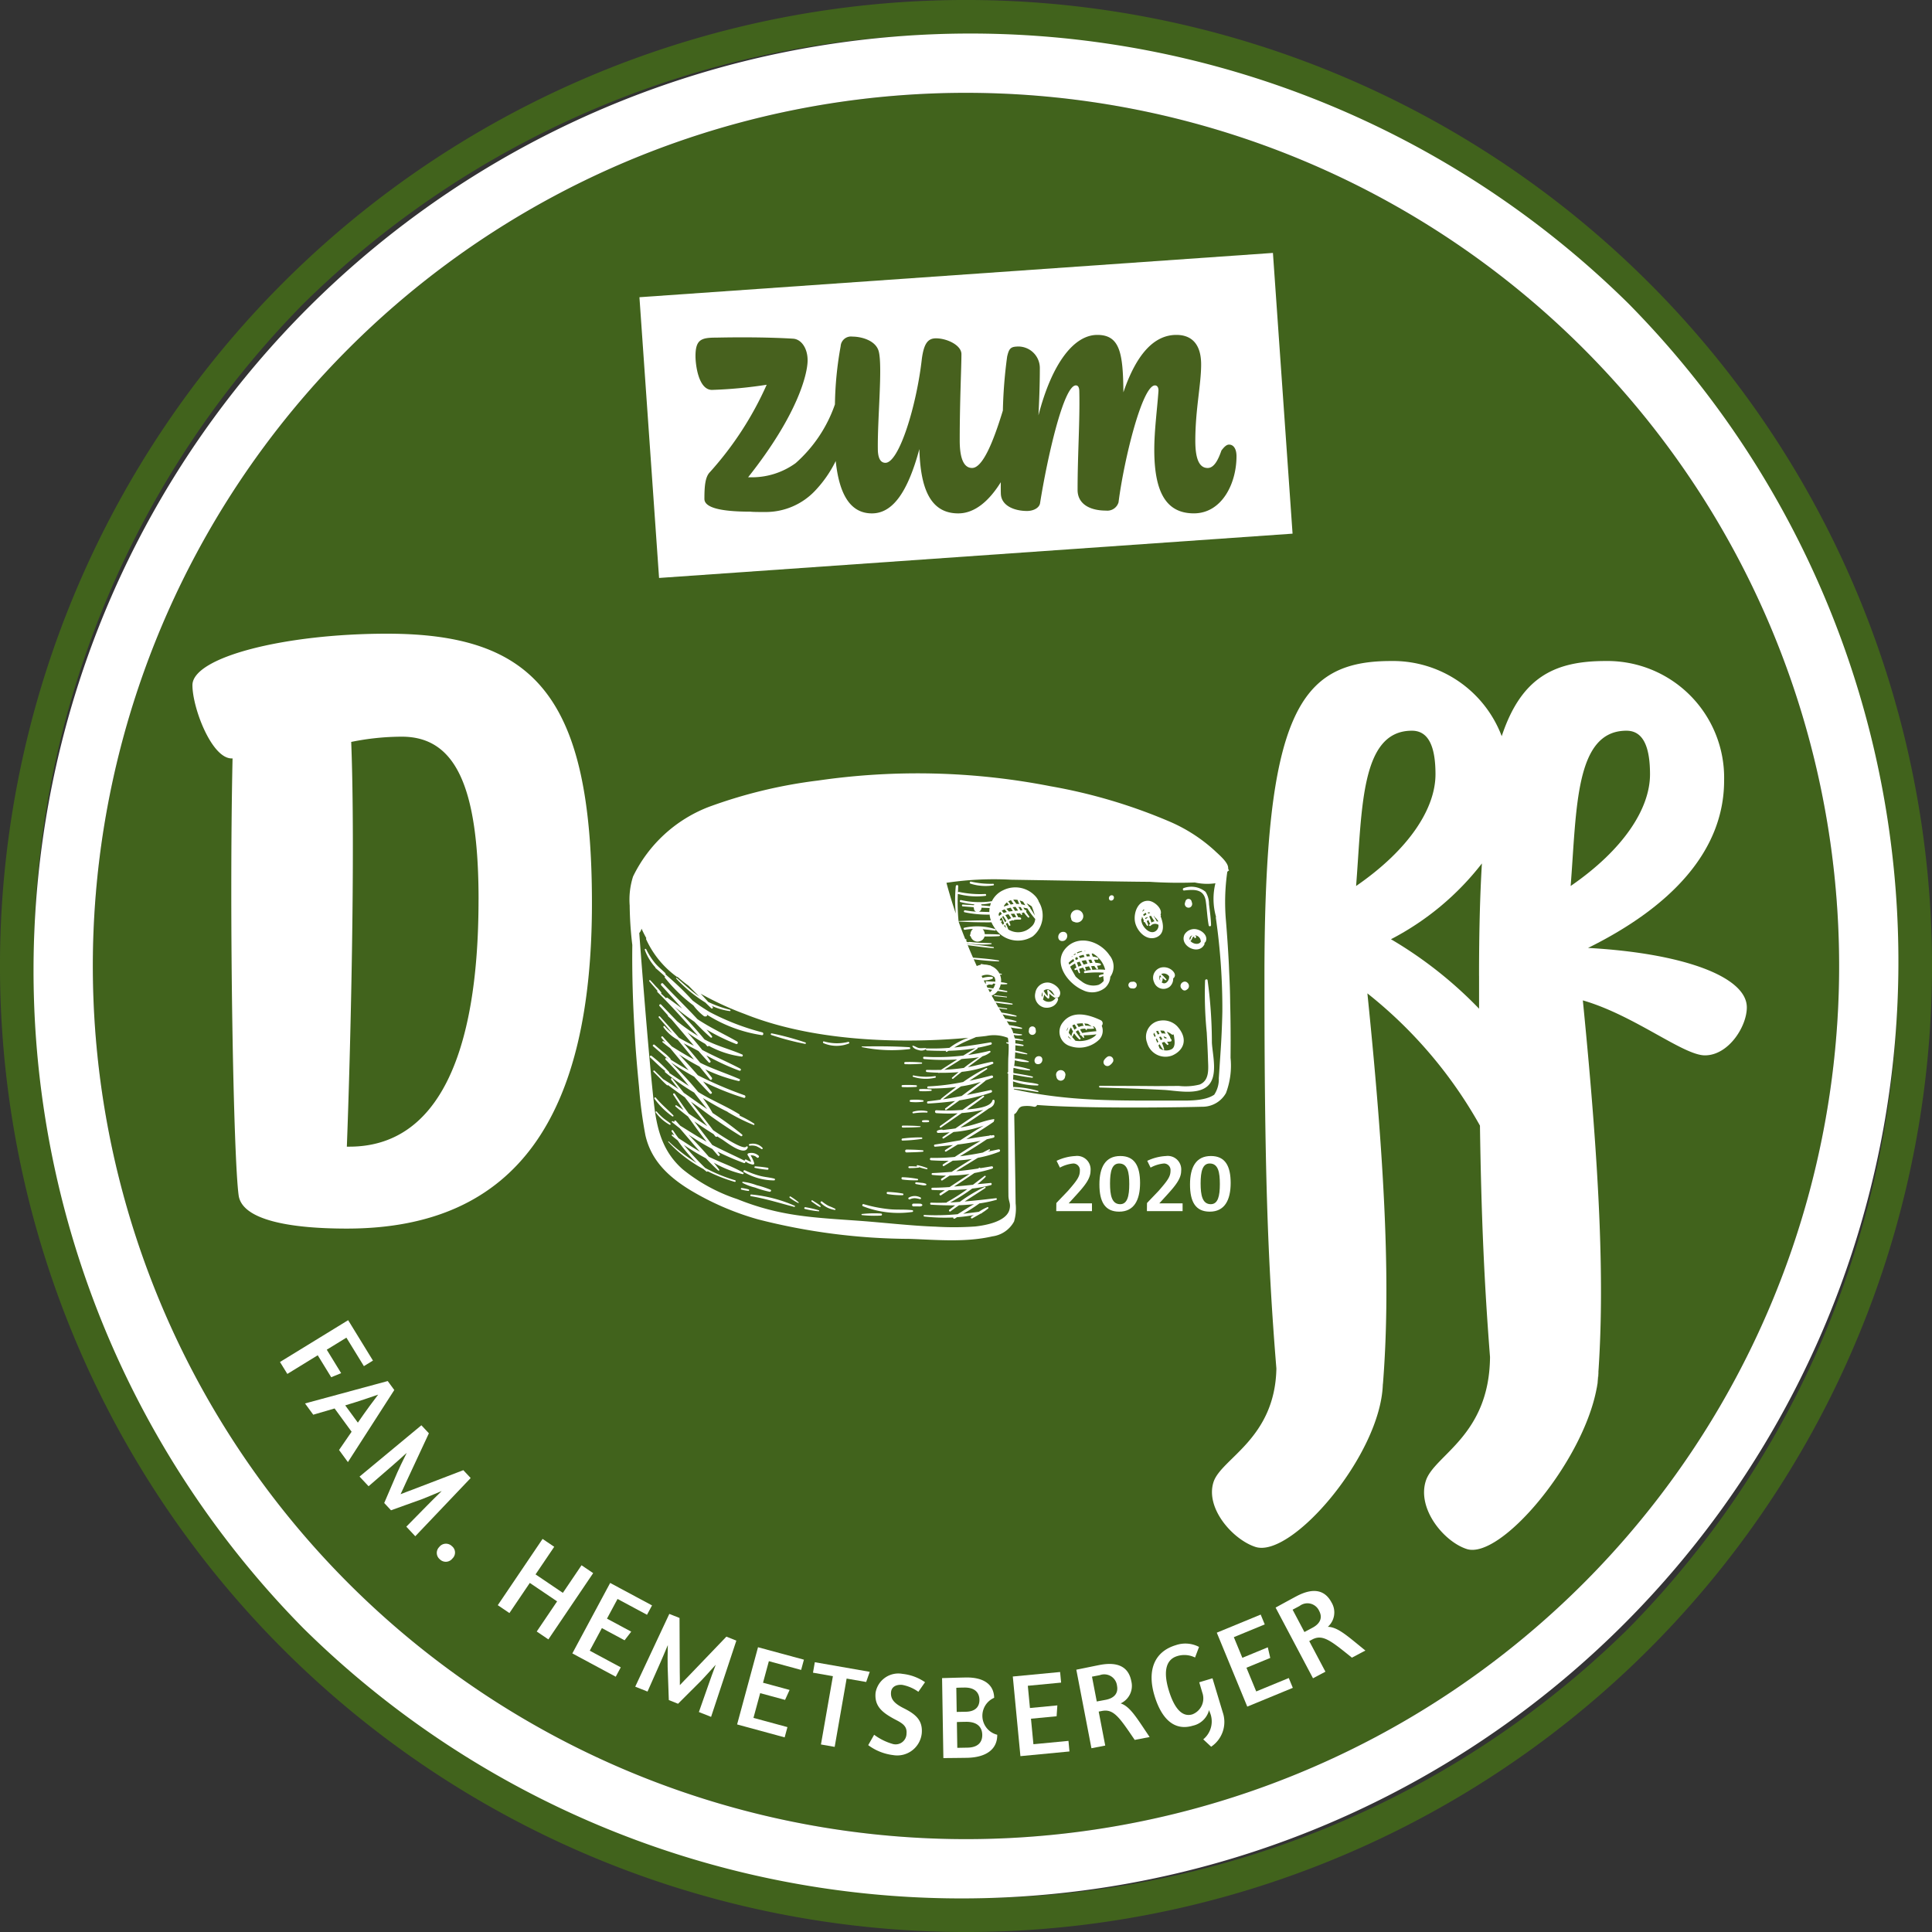
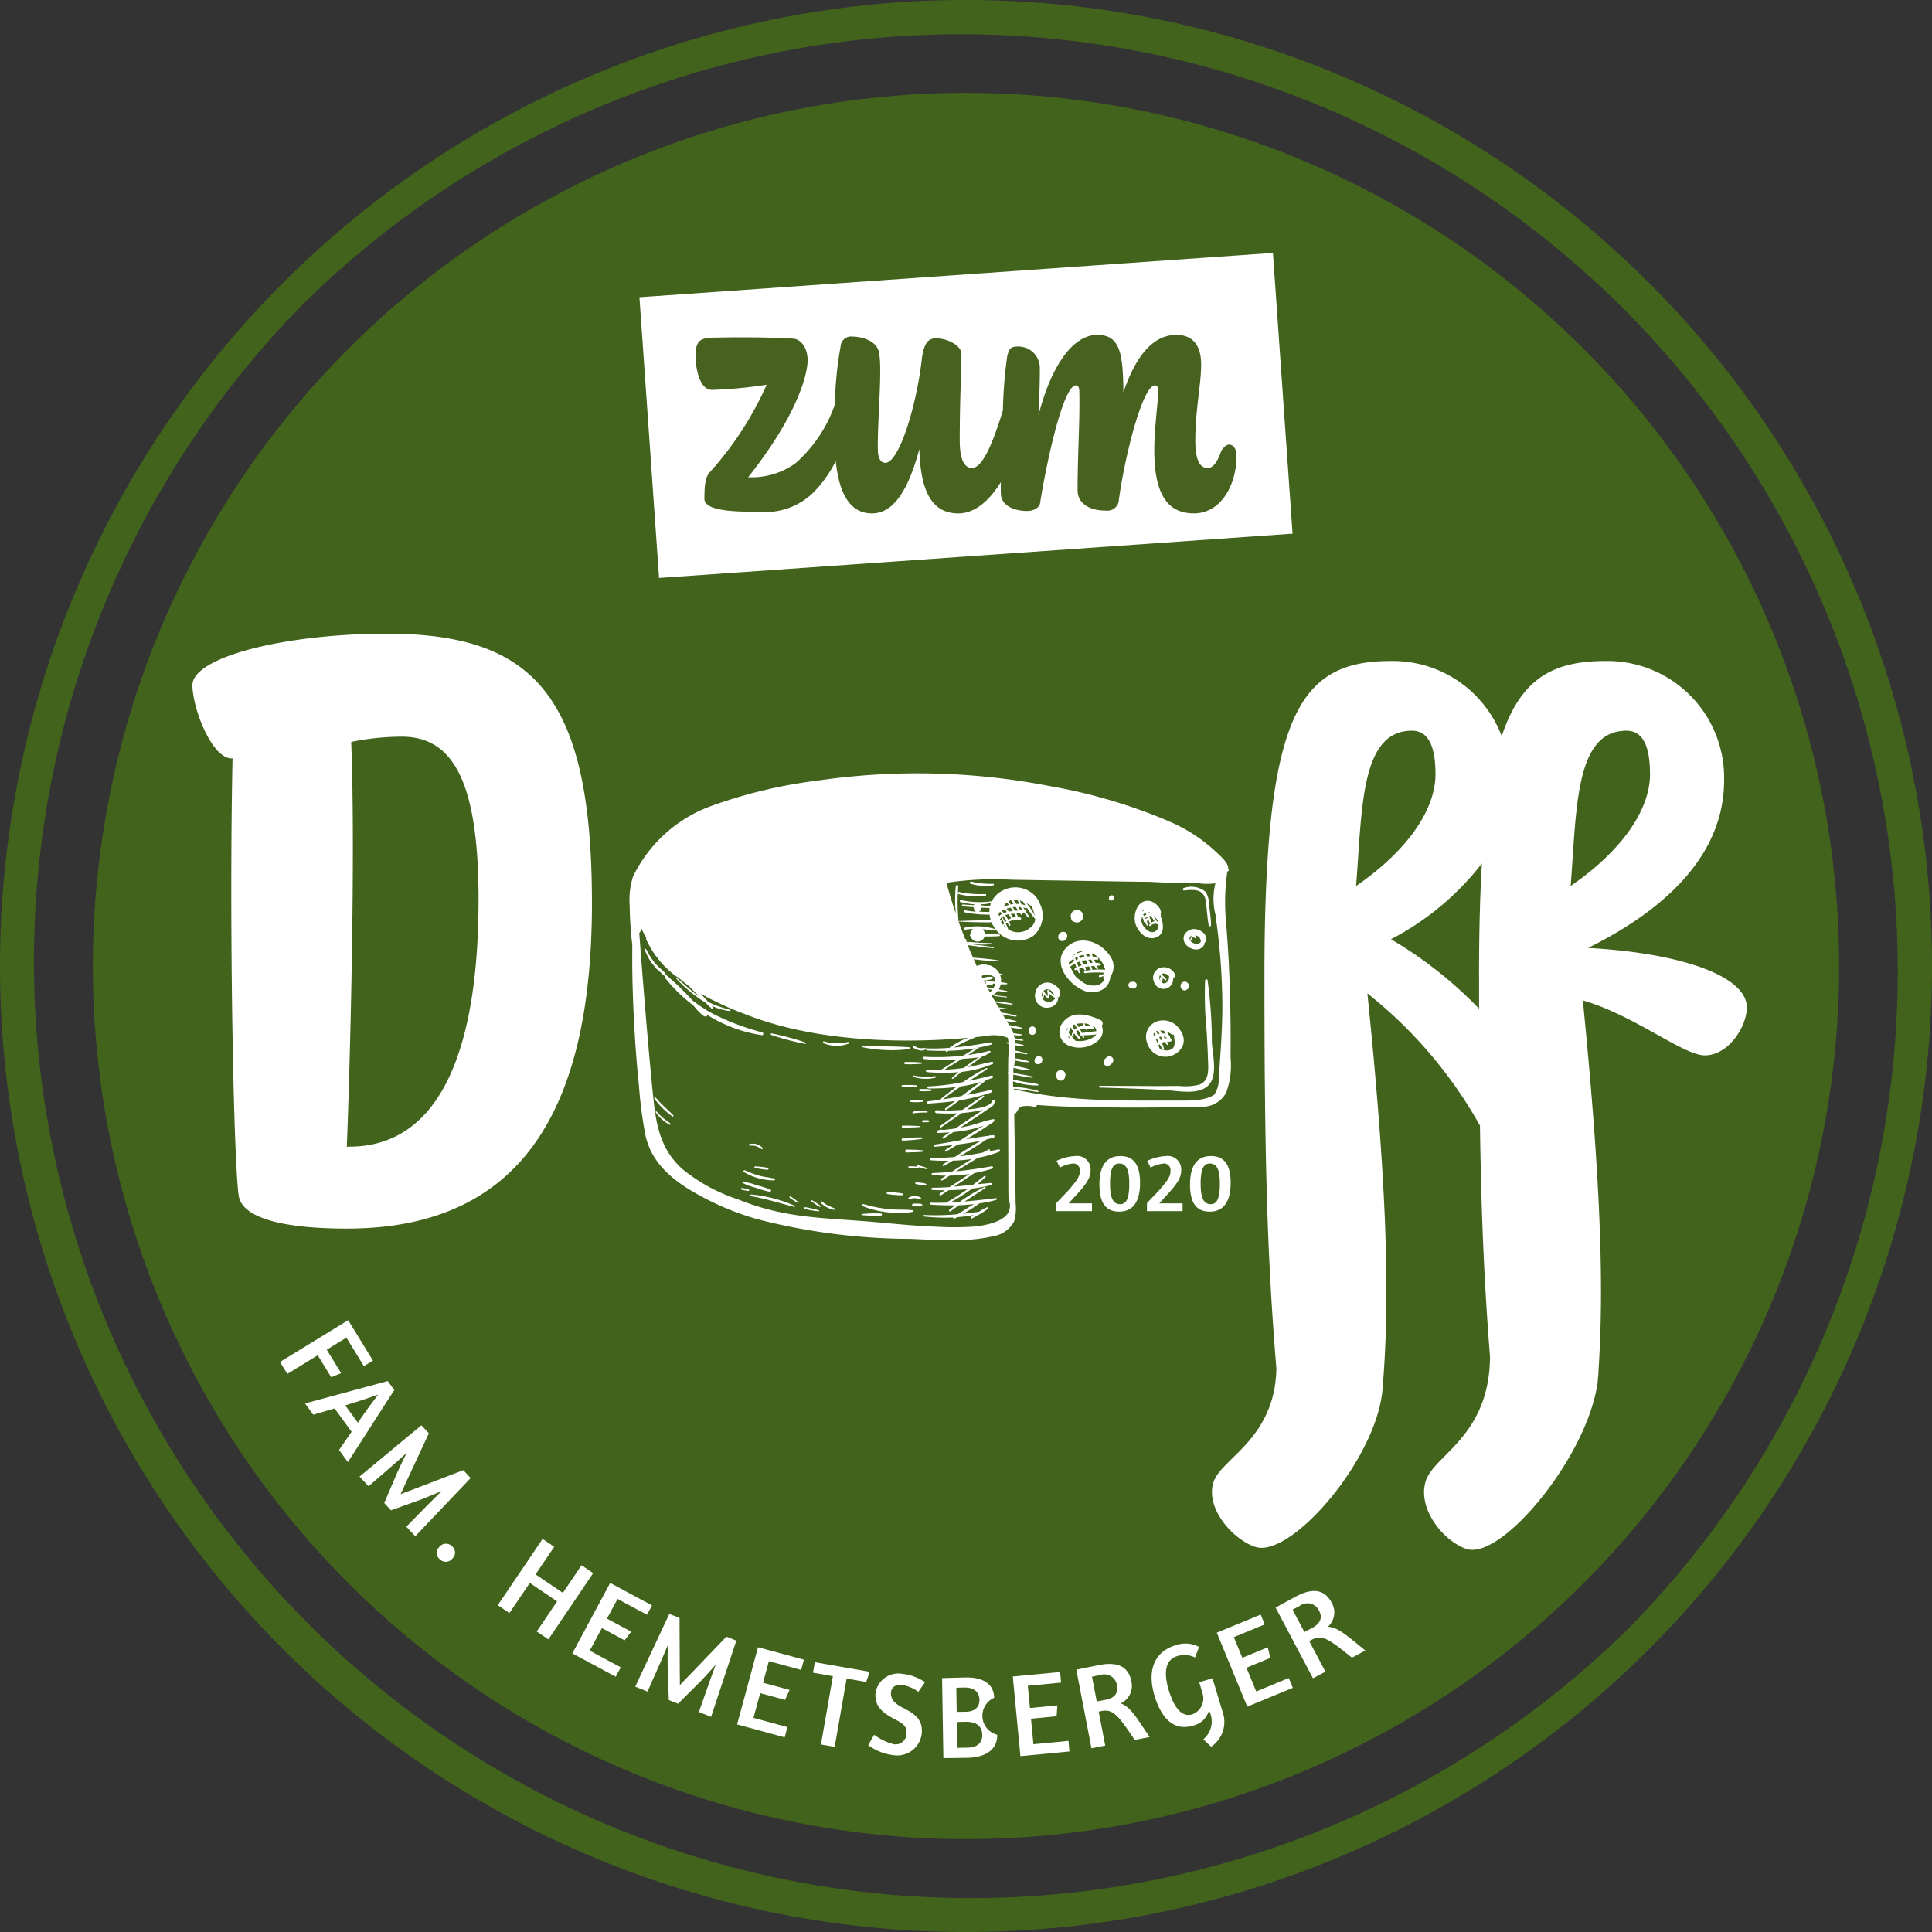
<svg xmlns="http://www.w3.org/2000/svg" width="194.078" height="194.078" viewBox="0 0 194.078 194.078">
  <rect x="0" y="0" width="194.078" height="194.078" fill="#333333" stroke="none" />
  <g id="Gruppe_97" data-name="Gruppe 97" transform="translate(-0.005 747.639)">
    <circle id="Ellipse_4" data-name="Ellipse 4" cx="87.711" cy="87.711" r="87.711" transform="translate(9.331 -738.313)" fill="#41631c" />
    <g id="Gruppe_28" data-name="Gruppe 28" transform="translate(28.13 -615.028)">
      <path id="Pfad_337" data-name="Pfad 337" d="M91.4,390.97l-.91.558-1.757-2.862-1.973,1.211,1.446,2.357-1,.407-1.353-2.205L82.8,392.311l-.739-1.2,6.848-4.2Z" transform="translate(-82.06 -386.904)" fill="#fff" />
      <path id="Pfad_338" data-name="Pfad 338" d="M98.369,405.664l-4.659,7.242-.889-1.217,1.261-1.834-1.709-2.338-2.144.627-.826-1.131,8.307-2.25Zm-1.618.462c-.691.241-1.912.663-3.31,1.082l1.268,1.734C95.554,407.706,96.336,406.664,96.751,406.125Z" transform="translate(-86.886 -398.642)" fill="#fff" />
      <path id="Pfad_339" data-name="Pfad 339" d="M107.859,425.531l1.313-3.062c.155-.356.561-1.207.948-1.974-.606.55-1.247,1.116-1.48,1.318l-2.353,2.036-.907-.971,6.212-5.154.754.806-2.291,4.918c-.163.347-.355.8-.553,1.2.4-.163.851-.324,1.234-.47l5.07-1.943.737.789-5.564,5.848-.9-.962,2.157-2.194c.278-.276.852-.861,1.4-1.388-.767.327-1.6.668-1.933.8l-3.162,1.136Z" transform="translate(-97.387 -407.16)" fill="#fff" />
      <path id="Pfad_340" data-name="Pfad 340" d="M128.326,454a.831.831,0,0,1-.065-1.232.85.85,0,0,1,1.281-.085.814.814,0,0,1,.049,1.233A.843.843,0,0,1,128.326,454Z" transform="translate(-112.266 -429.971)" fill="#fff" />
      <path id="Pfad_341" data-name="Pfad 341" d="M149.109,455.452l-2.047,3.028-1.17-.791,4.5-6.657,1.17.791-1.875,2.773,2.743,1.855,1.875-2.773,1.17.791-4.5,6.656-1.17-.791,2.047-3.028Z" transform="translate(-124.013 -429.052)" fill="#fff" />
      <path id="Pfad_342" data-name="Pfad 342" d="M175.754,466.19l-.506.941-2.959-1.59-1.062,1.976,2.436,1.309-.668.867-2.279-1.224-1.219,2.269,3.116,1.674-.506.941-4.359-2.342,3.8-7.078Z" transform="translate(-138.379 -437.53)" fill="#fff" />
      <path id="Pfad_343" data-name="Pfad 343" d="M189.555,481.659l-.117-3.33c-.012-.388-.006-1.331.017-2.191-.314.756-.652,1.542-.778,1.824l-1.261,2.845-1.235-.492,3.424-7.31,1.026.409.023,5.425c0,.384.021.877.01,1.32.293-.318.632-.655.916-.951l3.759-3.919,1,.4L193.8,483.35l-1.224-.487,1.017-2.9c.134-.368.4-1.142.674-1.852-.555.622-1.164,1.286-1.408,1.546l-2.377,2.375Z" transform="translate(-150.494 -443.493)" fill="#fff" />
      <path id="Pfad_344" data-name="Pfad 344" d="M222.753,484.026l-.28,1.031-3.241-.879-.587,2.165,2.669.724-.455,1-2.5-.677-.674,2.485,3.413.926-.28,1.031-4.776-1.3,2.1-7.754Z" transform="translate(-170.121 -449.916)" fill="#fff" />
      <path id="Pfad_345" data-name="Pfad 345" d="M243.619,489.151l-1.964-.343-1.2,6.862-1.379-.242,1.2-6.861-2-.35.184-1.052,5.517.965Z" transform="translate(-184.733 -452.799)" fill="#fff" />
      <path id="Pfad_346" data-name="Pfad 346" d="M259.844,496.544a2.474,2.474,0,0,1-2.877,2.171,5.238,5.238,0,0,1-2.5-1l.595-1.043a5.789,5.789,0,0,0,1.906.935,1.091,1.091,0,0,0,1.347-1.058c.064-.709-.362-1.009-1.068-1.371-1.365-.719-2.166-1.351-2.042-2.722a2.321,2.321,0,0,1,2.71-1.9,4.874,4.874,0,0,1,2.26.836l-.671.964a4.06,4.06,0,0,0-1.618-.694c-.567-.052-1.075.165-1.127.732-.064.709.349,1.152,1.284,1.617C259.255,494.62,259.962,495.232,259.844,496.544Z" transform="translate(-195.376 -455.019)" fill="#fff" />
      <path id="Pfad_347" data-name="Pfad 347" d="M278.49,491.644c1.828-.03,2.825.726,2.847,2.042a1.966,1.966,0,0,0,.309,3.711c.022,1.364-.983,2.283-3.072,2.317-.855.014-2.065.022-2.338.027l-.131-8.034C276.342,491.7,277.861,491.655,278.49,491.644Zm0,3.442c1-.016,1.38-.545,1.369-1.209-.01-.617-.365-1.24-1.528-1.221-.344.005-.6.01-.795.025l.039,2.421Zm.166,3.606c1.08-.017,1.5-.57,1.486-1.294-.011-.665-.389-1.323-1.659-1.3-.38.006-.676.011-.89.026l.042,2.587Z" transform="translate(-209.595 -455.744)" fill="#fff" />
      <path id="Pfad_348" data-name="Pfad 348" d="M301.593,490.04l.1,1.064-3.344.319.214,2.233,2.753-.263-.075,1.092-2.575.246.245,2.563,3.521-.336.1,1.063-4.927.471-.765-8Z" transform="translate(-223.225 -454.69)" fill="#fff" />
      <path id="Pfad_349" data-name="Pfad 349" d="M317.78,487.778c1.923-.371,2.926.258,3.188,1.622a1.936,1.936,0,0,1-1.068,2.235c.968.322,1.628,1.487,2.91,3.38l-1.5.29c-1.536-2.267-2.114-3.134-3.279-2.91l-.338.065.657,3.414-1.386.267-1.519-7.889C315.675,488.207,317.162,487.9,317.78,487.778Zm.612,3.5c.862-.166,1.287-.659,1.141-1.416A1.29,1.29,0,0,0,317.8,488.8l-.781.15.48,2.494Z" transform="translate(-235.449 -453.134)" fill="#fff" />
      <path id="Pfad_350" data-name="Pfad 350" d="M343.336,488.55l-.048-.159a2.157,2.157,0,0,1-1.622,1.568c-1.9.573-3.168-.718-3.861-3.013-.714-2.364-.157-4.38,2.139-5.073a2.945,2.945,0,0,1,2.335.176l-.4,1.063a2.426,2.426,0,0,0-1.78-.145c-1.3.391-1.348,1.82-.864,3.423.518,1.716,1.292,2.76,2.372,2.434a1.716,1.716,0,0,0,1-2.187L342.3,485.6l1.33-.4,1.032,3.421a2.992,2.992,0,0,1-1.165,3.452l-.794-.74A2.324,2.324,0,0,0,343.336,488.55Z" transform="translate(-249.956 -449.219)" fill="#fff" />
      <path id="Pfad_351" data-name="Pfad 351" d="M361.03,473.2l.407.987-3.105,1.281.855,2.074,2.557-1.054.247,1.066-2.392.986.982,2.381,3.27-1.348.407.987-4.576,1.886-3.062-7.428Z" transform="translate(-262.513 -443.619)" fill="#fff" />
      <path id="Pfad_352" data-name="Pfad 352" d="M375.941,466.818c1.731-.915,2.874-.607,3.524.62a1.938,1.938,0,0,1-.369,2.45c1.02.024,1.991.947,3.771,2.383l-1.353.716c-2.131-1.719-2.937-2.38-3.987-1.826l-.3.161,1.626,3.074-1.248.661-3.757-7.1C374.053,467.843,375.385,467.112,375.941,466.818Zm1.607,3.165c.776-.411,1.039-1.006.678-1.688a1.29,1.29,0,0,0-1.97-.5l-.7.372,1.187,2.245Z" transform="translate(-273.833 -439.078)" fill="#fff" />
    </g>
    <path id="Pfad_353" data-name="Pfad 353" d="M165.662,28.425A97.04,97.04,0,0,0,28.426,165.661,97.04,97.04,0,0,0,165.662,28.425Zm-2.07,135.165A94.112,94.112,0,0,1,30.5,30.5,94.112,94.112,0,0,1,163.591,163.59Z" transform="translate(0 -747.643)" fill="#41631c" />
-     <path id="Pfad_354" data-name="Pfad 354" d="M169.2,36.108A94.112,94.112,0,0,0,36.109,169.2,94.112,94.112,0,0,0,169.2,36.108ZM102.655,190.365a87.711,87.711,0,1,1,87.711-87.711A87.711,87.711,0,0,1,102.655,190.365Z" transform="translate(-5.613 -753.256)" fill="#fff" />
    <g id="Gruppe_31" data-name="Gruppe 31" transform="translate(19.335 -683.98)">
      <g id="Gruppe_30" data-name="Gruppe 30" transform="translate(102.423 2.739)">
        <g id="Gruppe_29" data-name="Gruppe 29" transform="translate(0)">
          <path id="Pfad_355" data-name="Pfad 355" d="M467.935,405.682a3.882,3.882,0,0,0,.11-.668C468.014,405.233,467.98,405.456,467.935,405.682Z" transform="translate(-429.304 -332.593)" fill="#fff" />
          <path id="Pfad_356" data-name="Pfad 356" d="M393,222.55c8.326-4.116,13.669-9.724,13.669-16.822a11.73,11.73,0,0,0-11.918-12c-5.1,0-8.452,1.614-10.423,7.551a11.682,11.682,0,0,0-11.129-7.551c-9.2,0-12.706,5.254-12.706,31.629,0,19.047.3,28.449,1.2,39.444-.137,7.078-5.539,9.025-6.314,11.4-.85,2.619,1.919,5.772,4.206,6.519,3.63,1.182,12.565-9.227,12.8-16.312.014-.086.021-.171.027-.257.7-9.025.35-20.2-1.577-39.036a44.87,44.87,0,0,1,11.307,13.282c.137,9.381.449,16.055,1.011,23.246-.065,7.942-5.594,9.83-6.444,12.428-.915,2.811,1.806,6.115,4.1,6.859,3.386,1.1,11.643-8.655,13.049-16.1v-.007c.045-.226.079-.449.11-.668,0-.017,0-.034,0-.051.024-.3.048-.607.069-.915.6-8.685.213-19.551-1.56-37.37,5.169,1.491,10.074,5.522,12.264,5.522,2.368,0,4.209-2.893,4.209-4.819C408.953,225.442,402.554,223.077,393,222.55ZM369.7,216.329c.613-7.8.439-15.6,5.607-15.6,1.666,0,2.368,1.577,2.368,4.38C377.673,208.531,375.044,212.647,369.7,216.329Zm12.353,9.025q0,1.7,0,3.3a41.394,41.394,0,0,0-8.85-6.978,27.666,27.666,0,0,0,9.134-7.613C382.143,217.309,382.05,221.052,382.05,225.353Zm9.2-9.025c.614-7.8.435-15.6,5.607-15.6,1.662,0,2.365,1.577,2.365,4.38C399.225,208.531,396.6,212.647,391.253,216.329Z" transform="translate(-355.227 -193.724)" fill="#fff" />
        </g>
      </g>
      <path id="Pfad_357" data-name="Pfad 357" d="M468.347,402.2c-.014.3-.041.6-.082.912.024-.3.048-.607.069-.915Z" transform="translate(-327.097 -328.001)" fill="#fff" />
      <path id="Pfad_358" data-name="Pfad 358" d="M61.046,242.162c-.526-3.768-.963-27.776-.613-43.9h-.087c-2.015,0-3.943-5.082-3.943-7.36,0-2.8,9.2-5.17,19.54-5.17,14.809,0,20.592,6.309,20.592,27.076,0,21.117-7.361,32.683-24.622,32.683C66.128,245.492,61.4,244.616,61.046,242.162Zm24.1-29.7c0-11.653-2.454-16.385-7.711-16.385a25.7,25.7,0,0,0-5.083.526c.438,11.041-.087,31.457-.438,40.658h.263C80.936,237.256,85.143,228.23,85.143,212.458Z" transform="translate(-56.402 -185.733)" fill="#fff" />
    </g>
    <g id="Gruppe_32" data-name="Gruppe 32" transform="translate(106.116 -631.511)">
      <path id="Pfad_359" data-name="Pfad 359" d="M311.5,338.812a1.355,1.355,0,0,1,1.526,1.492c0,.75-.526,1.432-1.4,2.389l-.793.871h2.337v.785h-3.588l.009-.811c.19-.216.992-1.035,1.181-1.242.906-1.044,1.181-1.423,1.181-2.01a.66.66,0,0,0-.664-.724,3.475,3.475,0,0,0-1.337.414l-.336-.681A4.931,4.931,0,0,1,311.5,338.812Z" transform="translate(-309.588 -338.812)" fill="#fff" />
      <path id="Pfad_360" data-name="Pfad 360" d="M324.206,344.4c-1.423,0-1.984-.983-1.984-2.734,0-1.725.6-2.855,2.1-2.855,1.423,0,1.984.983,1.984,2.717C326.3,343.245,325.7,344.4,324.206,344.4Zm.1-.75c.724,0,.914-.811.914-2.018,0-1.147-.147-2.07-1.018-2.07-.716,0-.914.785-.914,2.009C323.291,342.719,323.446,343.65,324.309,343.65Z" transform="translate(-317.892 -338.812)" fill="#fff" />
      <path id="Pfad_361" data-name="Pfad 361" d="M338.055,338.812a1.355,1.355,0,0,1,1.526,1.492c0,.75-.526,1.432-1.4,2.389l-.793.871h2.337v.785H336.14l.009-.811c.19-.216.992-1.035,1.181-1.242.906-1.044,1.181-1.423,1.181-2.01a.66.66,0,0,0-.664-.724,3.475,3.475,0,0,0-1.337.414l-.336-.681A4.931,4.931,0,0,1,338.055,338.812Z" transform="translate(-327.039 -338.812)" fill="#fff" />
      <path id="Pfad_362" data-name="Pfad 362" d="M350.757,344.4c-1.423,0-1.984-.983-1.984-2.734,0-1.725.6-2.855,2.1-2.855,1.423,0,1.984.983,1.984,2.717C352.852,343.245,352.249,344.4,350.757,344.4Zm.1-.75c.725,0,.914-.811.914-2.018,0-1.147-.147-2.07-1.018-2.07-.716,0-.914.785-.914,2.009C349.843,342.719,350,343.65,350.86,343.65Z" transform="translate(-335.342 -338.812)" fill="#fff" />
    </g>
    <g id="Gruppe_33" data-name="Gruppe 33" transform="translate(63.241 -669.953)">
      <path id="Pfad_363" data-name="Pfad 363" d="M311.4,276.4c-1.386,1.49.178,3.579,1.687,4.235a2.068,2.068,0,0,0,2.239-.234,1.6,1.6,0,0,0,.525-1.1,1.774,1.774,0,0,0-.075-2.155C314.838,275.737,312.684,275.016,311.4,276.4Zm1.6.31a.461.461,0,0,0,.028.065,2.716,2.716,0,0,0-.487.169.2.2,0,0,1-.047-.075A1.279,1.279,0,0,1,313,276.712Zm-.028,1.443c-.112.047-.225.084-.328.131-.047-.141-.1-.272-.159-.412.094-.037.187-.065.281-.094C312.843,277.9,312.9,278.033,312.974,278.154Zm-.009-.44a2.4,2.4,0,0,1,.44-.084c.057.112.1.234.159.347-.131.028-.262.065-.384.1C313.114,277.958,313.039,277.836,312.965,277.714Zm-.572-.094c-.028-.065-.047-.141-.075-.206a1.413,1.413,0,0,1,.206-.1,1.9,1.9,0,0,0,.1.2C312.543,277.546,312.468,277.583,312.393,277.62Zm-.056-.656a.234.234,0,0,1,.038.065c-.056.037-.112.065-.169.1l-.028-.056C312.233,277.03,312.29,277,312.337,276.965Zm-.29.234a.071.071,0,0,1,.009.037,1.465,1.465,0,0,0-.15.1Zm-.309.881c-.028-.056-.047-.112-.075-.178a2.148,2.148,0,0,1,.487-.393c.019.065.047.141.075.216A3.1,3.1,0,0,0,311.737,278.08Zm2.923,2.033a1.886,1.886,0,0,1-1.7-.356,4.384,4.384,0,0,1-.59-.478c-.2-.337-.384-.656-.553-.993a3.56,3.56,0,0,1,.487-.318c.056.141.094.281.15.412-.056.028-.112.056-.159.084-.094.047-.028.2.065.159l.169-.056c.056.112.1.234.159.347a.068.068,0,0,0,.122-.056c-.028-.112-.065-.234-.1-.356.131-.047.271-.084.4-.122.056.084.1.169.159.243.037.066.159.028.131-.056s-.065-.15-.1-.234c.094-.019.187-.047.281-.056.037-.01.084-.019.131-.028.065.131.131.244.206.365a4.775,4.775,0,0,0-.637.112c-.112.028-.094.216.028.206a10.451,10.451,0,0,1,1.874-.047c-.01.047-.019.1-.028.159a1.375,1.375,0,0,0-.384.1c-.122.037-.075.244.056.2a2.218,2.218,0,0,0,.318-.122c.009.178.038.356.047.487A1.418,1.418,0,0,1,314.661,280.113Zm-.675-3.13a.117.117,0,0,0,.084-.037,2.349,2.349,0,0,1,.656.525.17.17,0,0,1,.047.065.034.034,0,0,0,.028.01,2.588,2.588,0,0,1,.534,1.031v.018a6.628,6.628,0,0,0-1.293.01c0-.01.01-.01,0-.019-.028-.122-.075-.234-.112-.356.1-.009.216-.009.319-.019a1.858,1.858,0,0,0,.225.31.083.083,0,0,0,.141-.075c-.028-.084-.065-.169-.1-.253a2.006,2.006,0,0,0,.328-.047c.094-.019.075-.15,0-.178a1.95,1.95,0,0,0-.478-.075c-.038-.075-.075-.159-.112-.234-.019-.028-.019-.056-.038-.075.112,0,.225-.01.338,0s.131-.159.028-.2a1.753,1.753,0,0,0-.487-.112l-.112-.281A.009.009,0,0,0,313.986,276.983Zm.084.918a1.264,1.264,0,0,0-.262.028c-.047-.112-.1-.225-.159-.337.094-.009.2-.009.291-.019C313.986,277.686,314.023,277.8,314.07,277.9Zm-.262-.656c-.1,0-.206.009-.309.019a2.175,2.175,0,0,0-.1-.216c.112-.019.216-.028.328-.038C313.752,277.1,313.78,277.171,313.808,277.246Zm-.384-.525a1.07,1.07,0,0,0-.169.028c-.009-.009-.009-.019-.019-.028A1.273,1.273,0,0,1,313.424,276.721Zm-.159.59a2.458,2.458,0,0,0-.45.122,2.265,2.265,0,0,0-.122-.206,3.874,3.874,0,0,1,.469-.131C313.2,277.171,313.227,277.236,313.264,277.311Z" transform="translate(-267.551 -258.862)" fill="#fff" />
      <path id="Pfad_364" data-name="Pfad 364" d="M334.625,267.724c.993-.309.852-1.368.534-2.155a.1.1,0,0,0,0-.15h-.01c.253-.591-.618-1.368-1.2-1.4-1.087-.056-1.527,1.237-1.358,2.118S333.651,268.014,334.625,267.724Zm-.15-2.192c.028.018.047.047.075.065a.228.228,0,0,0,.122.141,3.423,3.423,0,0,1,.225.291h.009a.234.234,0,0,1,.009.075l-.141-.028c-.094-.187-.206-.375-.318-.553C334.466,265.531,334.466,265.531,334.475,265.531Zm.075.543a.855.855,0,0,0-.318.131,1.911,1.911,0,0,0-.122-.393c-.028-.075-.065-.159-.094-.234a1.029,1.029,0,0,1,.178-.056C334.306,265.709,334.419,265.9,334.55,266.075Zm-.506-.9a.51.51,0,0,0,.075.056,1.243,1.243,0,0,0-.2.075c-.009-.028-.019-.047-.028-.075s-.028-.028-.037-.037A1.125,1.125,0,0,1,334.044,265.175Zm-.187.534a1.157,1.157,0,0,0-.131.094.2.2,0,0,1-.075.047.944.944,0,0,1-.056-.1c.075-.028.159-.065.234-.1C333.838,265.662,333.848,265.69,333.857,265.709Zm-.122-.318c-.084.047-.169.1-.253.159a1.055,1.055,0,0,0-.075-.141.708.708,0,0,1,.3-.187.062.062,0,0,0-.01.056A.529.529,0,0,1,333.735,265.391Zm-.281-.506a.34.34,0,0,0,.094.066.811.811,0,0,0-.244.187A.864.864,0,0,1,333.454,264.885Zm-.187.909a.554.554,0,0,1,.037-.178c.056.122.112.253.178.375a.1.1,0,0,0,.094.169,2.147,2.147,0,0,0,.216.347c.047.065.141,0,.122-.066a3.249,3.249,0,0,0-.15-.384.382.382,0,0,1,.084-.047c.028-.028.065-.038.094-.066a1.427,1.427,0,0,0,.178.384.48.48,0,0,0-.1.094c-.056.084.065.178.141.1a.613.613,0,0,1,.778-.094.009.009,0,0,1,.009.009.675.675,0,0,1-.412.693c-.525.2-1.1-.431-1.246-.862a1.591,1.591,0,0,1-.084-.4A.062.062,0,0,0,333.267,265.794Z" transform="translate(-281.809 -251.214)" fill="#fff" />
      <path id="Pfad_365" data-name="Pfad 365" d="M305.4,289.535a.811.811,0,0,1-1.246.122,1.809,1.809,0,0,0,.112-.5,2.106,2.106,0,0,0,.375.394c.037.028.131.028.141-.038a1.8,1.8,0,0,0,.009-.45,2.222,2.222,0,0,0,.553.422.094.094,0,0,0,.131-.056.224.224,0,0,0,.309-.056c.4-.646-.431-1.312-1.012-1.405a1.23,1.23,0,0,0-1.386,1.04,1.212,1.212,0,0,0,.862,1.452,1.33,1.33,0,0,0,.909-.122,1.046,1.046,0,0,0,.516-.675A.153.153,0,0,0,305.4,289.535Zm-.684-.881c.347.084.459.356.619.619a2.141,2.141,0,0,1-.59-.534.087.087,0,0,0-.159.066,1.964,1.964,0,0,1,.047.515,1.623,1.623,0,0,1-.366-.469.07.07,0,0,0-.065-.037A.52.52,0,0,1,304.718,288.654Zm-.628.693c-.019.01-.037.01-.056.019a.636.636,0,0,1,0-.187.735.735,0,0,1,.084-.253A1.55,1.55,0,0,1,304.09,289.348Z" transform="translate(-262.621 -266.944)" fill="#fff" />
      <path id="Pfad_366" data-name="Pfad 366" d="M337.332,299.094A1.637,1.637,0,0,0,336,301.3a1.912,1.912,0,0,0,2.521,1.3c1.077-.459,1.724-1.593.506-2.942A1.962,1.962,0,0,0,337.332,299.094Zm-.225,1.021.141.31a.8.8,0,0,0-.159.065c-.065-.112-.122-.216-.178-.328A1.5,1.5,0,0,1,337.107,300.115Zm.281.581a2.582,2.582,0,0,0,.159.272c-.066.028-.122.056-.178.084-.047-.1-.1-.206-.15-.309A1.148,1.148,0,0,1,337.388,300.7Zm-.618.047c-.047-.084-.084-.178-.131-.272a1.341,1.341,0,0,1,.075-.169c.047.112.1.225.15.337C336.836,300.677,336.8,300.705,336.77,300.743Zm.262.572c-.047-.122-.1-.225-.15-.337a.44.44,0,0,1,.094-.094c.056.112.1.225.159.337A.916.916,0,0,0,337.032,301.314Zm1.462-.825a.119.119,0,0,0,.159-.028,1.208,1.208,0,0,1,.066.262c.037.31.178,1.021-.263,1.246a1.169,1.169,0,0,1-1.2-.094c-.037-.1-.075-.206-.112-.3.037-.037.084-.075.122-.112a4.366,4.366,0,0,0,.356.562.058.058,0,0,0,.1-.047,4.229,4.229,0,0,0-.234-.656.962.962,0,0,1,.2-.075.12.12,0,0,1,.056-.009,2.442,2.442,0,0,0,.262.272.081.081,0,0,0,.131-.094,1.526,1.526,0,0,0-.131-.206,2.372,2.372,0,0,0,.365-.019c.112-.019.122-.2.028-.253-.009,0-.019-.009-.028-.009v-.038a.384.384,0,0,1-.047-.084.117.117,0,0,0-.01-.056.541.541,0,0,0-.094-.159c-.075-.131-.159-.263-.244-.393A1.89,1.89,0,0,1,338.494,300.49Zm-.844.2a.456.456,0,0,1,.112.019.909.909,0,0,1,.263.15,1.075,1.075,0,0,0-.244.028C337.735,300.818,337.688,300.752,337.651,300.686Zm.225-.281a1.424,1.424,0,0,0-.393-.028,2.876,2.876,0,0,1-.15-.291,2.682,2.682,0,0,1,.384.028A2.812,2.812,0,0,0,337.875,300.405Z" transform="translate(-284.01 -274.254)" fill="#fff" />
      <path id="Pfad_367" data-name="Pfad 367" d="M338.065,284.972a1,1,0,0,0,1.565.469,1.046,1.046,0,0,0,.356-.853.149.149,0,0,0,.094-.075c.225-.3-.066-.646-.319-.815a1.281,1.281,0,0,0-.9-.206A1.052,1.052,0,0,0,338.065,284.972Zm.581-.422a2.629,2.629,0,0,0,.047.29.762.762,0,0,1-.084-.178.48.48,0,0,1,.056-.384.536.536,0,0,1,.131.262C338.778,284.456,338.637,284.456,338.646,284.55Zm.834-.272c.038.037.065.075.094.1a.7.7,0,0,1-.291.656.365.365,0,0,1-.45-.037.739.739,0,0,0,.094-.45,1.335,1.335,0,0,0,.291.234.061.061,0,0,0,.084-.084,3.9,3.9,0,0,0-.516-.525.491.491,0,0,1,.3-.065A.7.7,0,0,1,339.48,284.278Z" transform="translate(-285.372 -264.002)" fill="#fff" />
      <path id="Pfad_368" data-name="Pfad 368" d="M348.354,272.386a1.139,1.139,0,0,0-1.368.469c-.553,1.143,1.387,2.127,1.977,1.031a.224.224,0,0,0,.019-.187.3.3,0,0,0,.131-.131C349.347,273.023,348.832,272.536,348.354,272.386Zm-.844,1.012a.312.312,0,0,1,.047-.318.4.4,0,0,1,.216-.131.421.421,0,0,0-.131.178,1.892,1.892,0,0,1-.075.216Zm1.078.225c-.225.319-.8.159-1.012-.112a.443.443,0,0,0,.15-.2c.028-.047.047-.1.075-.15s.065-.084.112-.084c.028,0,.075.028.056.065-.028.065.075.122.131.065.094-.1.028-.215-.084-.271a1.02,1.02,0,0,1,.2.047.635.635,0,0,1,.4.544c0,.019.009.028.019.047A.112.112,0,0,0,348.588,273.622Z" transform="translate(-291.228 -256.672)" fill="#fff" />
      <path id="Pfad_369" data-name="Pfad 369" d="M314.759,298.454a.352.352,0,0,0-.112-.562c-1.19-.562-2.811-1.021-3.776.2a1.5,1.5,0,0,0,.581,2.361,2.861,2.861,0,0,0,3.1-.656A1.305,1.305,0,0,0,314.759,298.454Zm-1.743-.234c.112.009.244.028.356.047a2.605,2.605,0,0,1,.384.271,1.817,1.817,0,0,0-.637-.094c-.037-.075-.065-.15-.1-.216Zm-.693.028a3.114,3.114,0,0,1,.562-.037.085.085,0,0,0-.019.1l.084.141a1.758,1.758,0,0,0-.506.131c-.065-.1-.131-.216-.2-.318A.215.215,0,0,1,312.323,298.248Zm-.459.131c.056-.019.122-.038.178-.056.075.122.141.243.216.365a1.315,1.315,0,0,0-.234.169c-.075-.131-.15-.272-.216-.412A.394.394,0,0,0,311.864,298.379Zm-.618.524a.745.745,0,0,1,.122-.262c.009-.009.019-.019.028-.019a2.058,2.058,0,0,0-.113.337C311.274,298.941,311.255,298.922,311.246,298.9Zm.309.825a.621.621,0,0,1-.178-.169.092.092,0,0,0,.037-.047,3.368,3.368,0,0,0,.309.319A1.028,1.028,0,0,1,311.555,299.728Zm.169-.216-.281-.337a1.385,1.385,0,0,1,.225-.553,3.492,3.492,0,0,0,.216.412,1.033,1.033,0,0,0-.159.459Zm2.324,0a2.245,2.245,0,0,1-.937.422,2.7,2.7,0,0,1-.993.028c-.122-.14-.243-.281-.365-.412a.07.07,0,0,0,.094-.047,1.012,1.012,0,0,1,.15-.281,2.555,2.555,0,0,0,.5.59c.065.056.178-.009.122-.094-.141-.234-.318-.44-.468-.665a1.314,1.314,0,0,1,.243-.15l.084.141a2.355,2.355,0,0,1,.122.206.1.1,0,0,0,.084.169h.019a1.354,1.354,0,0,0,.216.244.046.046,0,0,0,.075-.047.751.751,0,0,0-.066-.206,10.144,10.144,0,0,0,1.3-.094A1.205,1.205,0,0,1,314.047,299.513Zm-1.246-.328c-.047-.084-.1-.159-.15-.243-.019-.038-.047-.075-.066-.122a1.04,1.04,0,0,1,.244-.056c.094-.009.187-.018.272-.018a.966.966,0,0,0,.056.1c.047.075.15.01.122-.065-.009-.009-.009-.019-.018-.028a2.794,2.794,0,0,0,.684-.009.061.061,0,0,0,.019-.112.97.97,0,0,0-.141-.066.156.156,0,0,0,.131-.056.592.592,0,0,1,.253.431.137.137,0,0,0,.019.065A12.071,12.071,0,0,0,312.8,299.185Z" transform="translate(-267.322 -273.099)" fill="#fff" />
      <path id="Pfad_370" data-name="Pfad 370" d="M323.844,309.592a1.113,1.113,0,0,0-.356.337.391.391,0,0,0,.562.534,1.031,1.031,0,0,0,.328-.366A.4.4,0,0,0,323.844,309.592Z" transform="translate(-275.797 -281.145)" fill="#fff" />
      <path id="Pfad_371" data-name="Pfad 371" d="M309.961,313.642a.456.456,0,0,0-.45.534.774.774,0,0,0,.037.159.435.435,0,0,0,.44.366.451.451,0,0,0,.422-.394,1.305,1.305,0,0,1,.037-.159A.467.467,0,0,0,309.961,313.642Z" transform="translate(-266.655 -283.827)" fill="#fff" />
      <path id="Pfad_372" data-name="Pfad 372" d="M303.635,309.542c-.525,0-.609.806-.085.806S304.159,309.542,303.635,309.542Z" transform="translate(-262.512 -281.132)" fill="#fff" />
      <path id="Pfad_373" data-name="Pfad 373" d="M302.229,301.261a.894.894,0,0,1-.019-.159.335.335,0,0,0-.347-.281.342.342,0,0,0-.328.3.836.836,0,0,1-.019.159.357.357,0,0,0,.365.393A.363.363,0,0,0,302.229,301.261Z" transform="translate(-261.406 -275.4)" fill="#fff" />
      <path id="Pfad_374" data-name="Pfad 374" d="M314.171,267.881c.009.009.019.009.028.019a.648.648,0,0,0,.862-.534.64.64,0,0,0-.572-.693.633.633,0,0,0-.693.646.512.512,0,0,0,.047.206A.365.365,0,0,0,314.171,267.881Z" transform="translate(-269.478 -252.954)" fill="#fff" />
      <path id="Pfad_375" data-name="Pfad 375" d="M310.558,274.03c.6,0,.693-.928.094-.928S309.958,274.03,310.558,274.03Z" transform="translate(-267.084 -257.182)" fill="#fff" />
      <path id="Pfad_376" data-name="Pfad 376" d="M331.018,288.4a.871.871,0,0,1,.159.009.345.345,0,1,0-.019-.684.887.887,0,0,1-.159.01.341.341,0,0,0-.281.337A.349.349,0,0,0,331.018,288.4Z" transform="translate(-280.601 -266.794)" fill="#fff" />
      <path id="Pfad_377" data-name="Pfad 377" d="M284.546,272.287a.772.772,0,0,0-.15-.431l-.066-.065c.4.037.815.084,1.246.141.094.019.094-.122.019-.15a5.965,5.965,0,0,0-3.092-.141c-.141.019-.084.234.056.206a5.86,5.86,0,0,1,.8-.084.753.753,0,0,0-.253.478v.075a.1.1,0,0,0,.028.187.7.7,0,0,0,.131.263.735.735,0,0,0,.5.272.828.828,0,0,0,.525-.159.664.664,0,0,0,.234-.356c.5,0,.993,0,1.48-.037a.08.08,0,0,0,0-.159C285.521,272.287,285.034,272.287,284.546,272.287Z" transform="translate(-248.859 -256.133)" fill="#fff" />
      <path id="Pfad_378" data-name="Pfad 378" d="M325.225,262.92c.338,0,.394-.534.056-.534S324.888,262.92,325.225,262.92Z" transform="translate(-276.842 -250.139)" fill="#fff" />
-       <path id="Pfad_379" data-name="Pfad 379" d="M347.922,264.183a.391.391,0,0,0,.047-.366c-.019-.065-.037-.122-.056-.187a.326.326,0,0,0-.3-.178.316.316,0,0,0-.281.2c-.019.056-.037.122-.056.178a.376.376,0,0,0,.365.506A.343.343,0,0,0,347.922,264.183Z" transform="translate(-291.471 -250.84)" fill="#fff" />
      <path id="Pfad_380" data-name="Pfad 380" d="M346.63,288.493a.4.4,0,0,0,.206-.319.438.438,0,0,0-.169-.384l-.019-.018a.374.374,0,0,0-.394-.038.028.028,0,0,0-.019.01.431.431,0,0,0-.244.347.406.406,0,0,0,.141.347A.326.326,0,0,0,346.63,288.493Z" transform="translate(-290.638 -266.773)" fill="#fff" />
-       <path id="Pfad_381" data-name="Pfad 381" d="M199.674,306.577c-1.087-.637-2.324-1.031-3.457-1.6-.646-.759-1.34-1.49-2.033-2.211a26.45,26.45,0,0,0,2.389,1.433c.2.225.384.45.581.675.075.075.225-.037.159-.122s-.15-.2-.225-.291a26.132,26.132,0,0,0,2.67,1.153c.1.028.169-.094.141-.169a1.6,1.6,0,0,0,.731.318c.084.019.178-.056.15-.141a3.249,3.249,0,0,0-.356-.778.771.771,0,0,1,.618.206c.122.112.3-.066.178-.178a1.081,1.081,0,0,0-1.031-.234.123.123,0,0,0-.066.178,3.57,3.57,0,0,1,.356.675,2.369,2.369,0,0,1-.5-.225c-.084-.056-.178.047-.15.122-1.078-.544-2.183-1.031-3.261-1.593-.6-.787-1.209-1.574-1.808-2.371.637.45,1.284.872,1.939,1.284.066.084.131.169.2.243a.1.1,0,0,0,.159-.018c.169.1.328.206.5.309.393.243,2.258,1.761,2.577.806.028-.084-.094-.159-.15-.084-.309.375-2.427-1.049-3.326-1.649q-1.1-1.447-2.24-2.867c.291.206.591.412.881.619a47.726,47.726,0,0,0,4.142,2.839c.094.056.215-.084.122-.159a31.933,31.933,0,0,0-2.961-2.164,15.335,15.335,0,0,0-.984-1.5c.8.478,1.63.974,2.483,1.378a.072.072,0,0,0,.037.037,18.337,18.337,0,0,0,2.577,1.284c.084.028.122-.084.056-.131a10.983,10.983,0,0,0-1.462-.8.1.1,0,0,0-.037-.141c-1.2-.75-2.539-1.3-3.767-2.024-.122-.065-.234-.141-.356-.216a34.191,34.191,0,0,0-2.727-2.961c.75.515,1.527.984,2.324,1.424.516.581,1.04,1.153,1.584,1.7.094.084.262-.037.178-.141-.281-.365-.571-.721-.862-1.078a26.591,26.591,0,0,0,4.085,1.649c.169.057.234-.206.066-.262a38.986,38.986,0,0,1-4.676-2.005c-.619-.712-1.246-1.405-1.883-2.089a22.108,22.108,0,0,0,2.042,1.209c.356.431.712.862,1.059,1.3.094.112.253-.028.2-.15v-.01a.02.02,0,0,0-.019-.018v-.01c-.1-.131-.216-.271-.319-.412,0-.01-.009-.01-.019-.019l-.309-.393a16.126,16.126,0,0,0,3.336,1.171c.112.028.206-.15.084-.2-1.312-.572-2.67-1-3.944-1.64-.544-.656-1.087-1.312-1.649-1.949.45.234.9.459,1.284.665l.2.112c.337.384.675.759,1.021,1.134.084.094.253-.028.178-.131-.141-.2-.272-.384-.412-.572a23.391,23.391,0,0,0,3.336,1.546.113.113,0,0,0,.084-.206c-1.256-.665-2.577-1.218-3.832-1.883-.478-.6-.974-1.19-1.49-1.762a18.718,18.718,0,0,0,1.79,1.153l.188.216a.093.093,0,0,0,.159-.028,9.4,9.4,0,0,0,3.317,1.087c.1.018.159-.169.057-.206-1.237-.534-2.539-.852-3.748-1.49-.019-.01-.037-.028-.056-.037-.937-1.143-1.94-2.221-2.989-3.27a24.4,24.4,0,0,0,1.977,1.5c.534.553,1.068,1.087,1.64,1.584a.093.093,0,0,0,.131-.131c-.178-.225-.356-.45-.543-.665a20.185,20.185,0,0,0,2.97,1.452c.15.056.244-.178.1-.253-1.2-.684-2.446-1.265-3.617-2.005-.131-.075-.253-.159-.375-.244-1.125-1.218-2.333-2.38-3.448-3.57-.112-.122-.291.065-.178.188.7.75,1.4,1.546,2.1,2.324-.487-.356-.974-.721-1.471-1.077a.087.087,0,0,0-.141.047c-.169-.169-.347-.328-.516-.487.038-.019.047-.056.028-.1a4.447,4.447,0,0,0-.525-.59c-.187-.216-.384-.431-.581-.637a.07.07,0,0,0-.1.094c.178.216.356.422.534.628.094.112.2.234.3.346a.071.071,0,0,0-.019.112c1.434,1.415,2.755,2.914,4.085,4.413a17.4,17.4,0,0,1-2.108-1.48c-.534-.562-1.078-1.115-1.6-1.668a.109.109,0,0,0-.159.15c.29.309.562.618.843.937a.1.1,0,0,0,.028.1l.319.29c.759.881,1.5,1.771,2.258,2.652-.5-.243-1.012-.506-1.5-.8q-.942-1.082-1.912-2.136c-.065-.075-.178.037-.112.112.45.515.9,1.04,1.34,1.565a4.9,4.9,0,0,1-.75-.7c-.056-.065-.169.019-.122.1a4.276,4.276,0,0,0,1.443,1.274c.543.656,1.087,1.312,1.621,1.977-.759-.412-1.5-.862-2.23-1.321q-.464-.492-.9-.984c-.084-.084-.206.037-.131.131.131.141.253.291.375.44-.056-.037-.112-.075-.178-.112s-.159.065-.084.112q.366.3.759.59c.618.74,1.227,1.481,1.855,2.221-.609-.337-1.218-.7-1.818-1.077a.092.092,0,0,0-.01-.085,5.694,5.694,0,0,0-.787-.712c-.272-.225-.534-.45-.806-.684-.1-.084-.244.056-.15.141l.852.74c.206.169.4.365.628.525-.009.009-.019.009-.019.019-.028-.028-.056-.047-.084-.075a.093.093,0,0,0-.131.131,32.885,32.885,0,0,1,2.343,2.652c-.665-.431-1.312-.872-1.977-1.312a.057.057,0,0,0,0-.075,13.862,13.862,0,0,0-1.761-1.63c-.1-.084-.243.056-.15.15.5.44.984.965,1.518,1.359a.084.084,0,0,0-.009.131,24.25,24.25,0,0,0,2.914,2.043c.431.562.871,1.115,1.312,1.668-.084-.056-.169-.122-.262-.178-.694-.487-1.387-.984-2.09-1.471-.384-.478-.768-.956-1.143-1.433-.075-.094-.2.028-.122.122.244.309.487.628.731.946-.506-.337-1-.675-1.527-.993h-.009c-.047-.056-.1-.1-.15-.15-.244-.244-.487-.478-.721-.712a.076.076,0,0,0-.112.1c.243.244.478.478.712.721a7.185,7.185,0,0,0,.665.646.074.074,0,0,0,.094-.019c.553.422,1.115.824,1.687,1.227.74.965,1.49,1.94,2.258,2.9-.628-.412-1.246-.834-1.865-1.256-.478-.656-.946-1.321-1.4-2-.065-.094-.225-.009-.159.094.338.515.684,1.031,1.031,1.546-.234-.169-.478-.328-.712-.478-.066-.047-.15.056-.094.112.412.356.825.684,1.256,1.012.6.862,1.218,1.715,1.874,2.53-.9-.5-1.761-1.059-2.642-1.6-.15-.159-.3-.328-.45-.5-.084-.084-.225.047-.141.141a1.589,1.589,0,0,0-.169-.1c-.056-.037-.131.047-.075.094.253.206.516.412.778.619.675.778,1.34,1.584,2.033,2.352-.731-.422-1.434-.89-2.146-1.349-.2-.253-.375-.516-.553-.778-.065-.094-.206-.01-.15.084l.281.422c-.056-.037-.112-.065-.159-.1-.075-.037-.159.066-.094.112.187.169.384.319.581.478a15.08,15.08,0,0,0,1.9,2.258,17.439,17.439,0,0,1-2.8-2.155c-.028-.028-.075.019-.047.047a13.707,13.707,0,0,0,3.542,2.727c.094.084.2.169.3.253a.079.079,0,0,0,.112-.038,15.74,15.74,0,0,0,2.717,1.068.083.083,0,0,0,.047-.159,16.077,16.077,0,0,1-3.008-1.237,31.171,31.171,0,0,1-2.146-2.315,24.819,24.819,0,0,0,2.174,1.321c.019.009.028.019.047.028.394.422.806.834,1.228,1.218.056.047.159-.019.1-.084-.169-.234-.356-.478-.543-.7a10.574,10.574,0,0,0,2.9,1.152C199.7,306.746,199.767,306.624,199.674,306.577Z" transform="translate(-188.253 -266.465)" fill="#fff" />
      <path id="Pfad_382" data-name="Pfad 382" d="M190.056,280.027c.328.272.637.562.956.843a.073.073,0,0,0-.028.112,15.619,15.619,0,0,0,2.867,2.792,5.544,5.544,0,0,0,.872.927c.178.131.215.234.45.159a.075.075,0,0,0,.047-.112l-.028-.056a14.2,14.2,0,0,0,5.547,2.071c.159.019.187-.243.037-.281a24.3,24.3,0,0,1-5.285-2.042,18.931,18.931,0,0,1-1.714-1.153c-.347-.375-.7-.75-1.068-1.115-.534-.525-1.1-1.031-1.668-1.527a.077.077,0,0,0-.009-.112c-.347-.356-.74-.646-1.059-1.04a7.4,7.4,0,0,1-.862-1.359.076.076,0,0,0-.141.056,5.365,5.365,0,0,0,1.068,1.771A.062.062,0,0,0,190.056,280.027Z" transform="translate(-187.434 -260.462)" fill="#fff" />
      <path id="Pfad_383" data-name="Pfad 383" d="M278.2,326.5l-1.068.225a1.663,1.663,0,0,1,.169-.1c.075-.056.009-.169-.066-.122-.206.1-.412.206-.618.319-.768.15-1.537.281-2.305.375.909-.553,1.818-1.105,2.7-1.705.225-.056.459-.1.684-.169.131-.037.112-.262-.028-.253a2.339,2.339,0,0,1-.234.037.072.072,0,0,0-.094-.018c-.028.009-.047.028-.075.037-.768.1-1.537.225-2.305.356.928-.562,1.846-1.125,2.736-1.743a.091.091,0,0,0,.019-.131c.01,0,.019-.009.028-.009a.072.072,0,0,0-.056-.131c-.872.131-1.715.506-2.577.693-.253.056-.506.112-.75.15.965-.628,1.94-1.265,2.876-1.93a1.061,1.061,0,0,0,.431-.309v-.009c.009-.01.019-.019.019-.028a.7.7,0,0,0,.112-.4.114.114,0,0,0-.225-.028c-.2.675-1.724.815-2.558.89.572-.412,1.153-.824,1.706-1.255.075-.056-.019-.169-.094-.122-.693.45-1.377.927-2.052,1.415a18.868,18.868,0,0,1-2.623.037c-.187-.009-.178.281,0,.29a18.089,18.089,0,0,0,2.136.019c-.59.431-1.171.853-1.761,1.274-.094.065-.009.216.084.15.693-.487,1.4-.965,2.089-1.452a15.42,15.42,0,0,0,1.733-.234c.131-.028.272-.047.422-.075-.946.59-1.874,1.227-2.792,1.855-.422.065-.852.112-1.274.159a.083.083,0,0,0-.094-.037,1.048,1.048,0,0,0-.412.084.125.125,0,0,0,.038.244c.365-.01.759-.028,1.162-.056-.225.15-.459.309-.684.459a.088.088,0,1,0,.094.15c.319-.216.656-.431.984-.647a11.686,11.686,0,0,0,3.027-.637c-.8.468-1.574.974-2.352,1.471-.853.15-1.706.3-2.558.431-.122.019-.094.225.028.216.59-.047,1.19-.1,1.79-.169-.253.169-.515.328-.768.5a.088.088,0,1,0,.094.15l1.152-.7c.778-.094,1.546-.225,2.305-.375-.881.516-1.752,1.068-2.6,1.621a19.921,19.921,0,0,1-2.38.094c-.15,0-.15.234,0,.243.581.038,1.171.056,1.771.047-.187.122-.375.234-.562.356-.1.065-.009.234.094.169.29-.178.581-.356.881-.534a16.823,16.823,0,0,0,1.93-.169c-.693.412-1.368.843-2.043,1.293-.637.047-1.274.094-1.93.122a.094.094,0,0,0,0,.187c.44.047.89.066,1.359.075-.15.1-.309.2-.459.3-.1.075,0,.244.1.169l.731-.478a15.845,15.845,0,0,0,2-.159c-.675.422-1.34.871-2.014,1.312-.562.037-1.134.065-1.715.065a.112.112,0,0,0,0,.225c.4.019.825.028,1.237.028-.159.1-.319.206-.487.318-.112.075,0,.262.112.188.262-.178.525-.347.787-.516.618-.009,1.237-.037,1.855-.1a20.839,20.839,0,0,1-2.033,1.3.06.06,0,0,0-.047.056c-.515.019-1.04.019-1.565,0-.122,0-.122.2,0,.206.8.047,1.6.075,2.417.065l-.59.45c-.084.066.028.225.122.159.281-.216.572-.422.862-.618.506-.019,1-.056,1.508-.112-.562.309-1.106.675-1.649,1.012a23.3,23.3,0,0,1-3.345.075c-.1-.01-.1.15,0,.159a18.763,18.763,0,0,0,2.9.094.107.107,0,0,0,.159.112l.225-.141a14.339,14.339,0,0,0,1.687-.216c-.085.056-.178.112-.263.169a.1.1,0,0,0,.1.169c.272-.159.571-.318.862-.487.019,0,.037-.01.065-.01a.111.111,0,0,0,.065-.065,4.355,4.355,0,0,0,.619-.45c.047-.047,0-.141-.066-.122a4.386,4.386,0,0,0-.871.469c-.534.075-1.059.141-1.584.2a16.3,16.3,0,0,0,1.593-1.012c.019-.009.019-.019.028-.028a12.781,12.781,0,0,0,1.706-.356c.084-.019.075-.178-.028-.169-1.059.122-2.1.244-3.149.328.693-.45,1.387-.89,2.08-1.349a.065.065,0,0,0-.065-.112,15.652,15.652,0,0,0-2.5,1.5c-.328.028-.646.047-.974.066a18.392,18.392,0,0,0,2.221-1.4,13.715,13.715,0,0,0,1.874-.347c.122-.028.1-.234-.028-.216L276.08,330a9.839,9.839,0,0,0,.806-.722c.075-.065-.037-.169-.112-.1-.384.3-.768.59-1.153.881-.637.066-1.265.131-1.9.178.693-.44,1.378-.9,2.052-1.359a15.085,15.085,0,0,0,1.79-.44.122.122,0,0,0-.065-.234c-.384.065-.759.131-1.134.187-.019-.037-.056-.075-.112-.037-.037.019-.075.047-.122.075-.731.112-1.462.206-2.193.271.721-.459,1.452-.9,2.183-1.349a11.724,11.724,0,0,0,2.146-.609A.126.126,0,0,0,278.2,326.5Z" transform="translate(-241.123 -288.729)" fill="#fff" />
      <path id="Pfad_384" data-name="Pfad 384" d="M271.826,315.069a20.248,20.248,0,0,0,2.8-.14q-.773.576-1.518,1.18a.074.074,0,0,0-.018.084c-.422.065-.844.122-1.274.169-.141.009-.15.234,0,.225.89-.047,1.8-.131,2.708-.253-.318.244-.646.487-.974.731-.094.075,0,.225.094.159l1.321-.956a18.751,18.751,0,0,0,3.176-.787.126.126,0,0,0-.065-.244c-.8.169-1.584.338-2.371.487.638-.459,1.256-.918,1.855-1.415a.051.051,0,0,0,.028-.047c.234-.084.469-.169.693-.263.131-.056.028-.262-.1-.225-.749.187-1.48.365-2.22.525.581-.384,1.171-.768,1.761-1.153.075-.047.009-.159-.075-.122a18.783,18.783,0,0,0-2.314,1.4,22.408,22.408,0,0,1-3.5.44A.1.1,0,0,0,271.826,315.069Zm5.285-.656c-.656.459-1.293.937-1.93,1.415-.628.122-1.246.244-1.883.337.59-.459,1.2-.89,1.818-1.3A14.324,14.324,0,0,0,277.111,314.413Z" transform="translate(-241.816 -283.418)" fill="#fff" />
      <path id="Pfad_385" data-name="Pfad 385" d="M257.359,306.931c.112-.018.075-.178-.028-.187-1.555-.1-3.186-.1-4.751-.075a.033.033,0,0,0-.009.065A14.676,14.676,0,0,0,257.359,306.931Z" transform="translate(-229.223 -279.233)" fill="#fff" />
      <path id="Pfad_386" data-name="Pfad 386" d="M257.73,353.5c-.759-.094-1.537-.019-2.305-.1a14.137,14.137,0,0,1-2.567-.506c-.131-.037-.187.169-.056.216a9.837,9.837,0,0,0,4.947.571A.09.09,0,0,0,257.73,353.5Z" transform="translate(-229.341 -309.619)" fill="#fff" />
      <path id="Pfad_387" data-name="Pfad 387" d="M193.641,326.946c-.225-.206-.5-.365-.731-.562a5.286,5.286,0,0,1-.646-.646c-.056-.065-.15.028-.094.094a4.247,4.247,0,0,0,1.386,1.227C193.622,327.087,193.706,327,193.641,326.946Z" transform="translate(-189.529 -291.762)" fill="#fff" />
      <path id="Pfad_388" data-name="Pfad 388" d="M193.592,323.528c.075.038.15-.056.094-.112-.59-.6-1.227-1.124-1.761-1.771-.075-.094-.2.037-.122.122A7.787,7.787,0,0,0,193.592,323.528Z" transform="translate(-189.283 -289.065)" fill="#fff" />
      <path id="Pfad_389" data-name="Pfad 389" d="M217.238,348.193c-.1-.019-.15.141-.037.159a4.256,4.256,0,0,0,.7.131c.084.009.094-.122.019-.15A4.189,4.189,0,0,0,217.238,348.193Z" transform="translate(-205.949 -306.535)" fill="#fff" />
      <path id="Pfad_390" data-name="Pfad 390" d="M259.973,349.343c-.131-.009-.131.206,0,.216a8.977,8.977,0,0,0,1.5.112c.094,0,.122-.15.018-.169A10.188,10.188,0,0,0,259.973,349.343Z" transform="translate(-234.039 -307.292)" fill="#fff" />
-       <path id="Pfad_391" data-name="Pfad 391" d="M265.829,345.192a9.074,9.074,0,0,0-1.508-.169c-.15-.019-.15.216,0,.234a9.9,9.9,0,0,0,1.49.075C265.885,345.332,265.913,345.21,265.829,345.192Z" transform="translate(-236.887 -304.451)" fill="#fff" />
      <path id="Pfad_392" data-name="Pfad 392" d="M268.141,341.782a5.723,5.723,0,0,0-.965-.29c-.084-.028-.122.112-.037.141a7.539,7.539,0,0,0-.8-.028.089.089,0,0,0,0,.178,8.119,8.119,0,0,0,.956-.047c.028,0,.037-.028.037-.047a4.539,4.539,0,0,0,.778.206C268.169,341.895,268.2,341.8,268.141,341.782Z" transform="translate(-238.235 -302.129)" fill="#fff" />
      <path id="Pfad_393" data-name="Pfad 393" d="M265.441,337.2c.544-.019,1.1-.019,1.63-.075a.071.071,0,0,0,0-.141c-.534-.056-1.087-.066-1.63-.075A.145.145,0,0,0,265.441,337.2Z" transform="translate(-237.605 -299.117)" fill="#fff" />
      <path id="Pfad_394" data-name="Pfad 394" d="M264.333,333.655a14.979,14.979,0,0,0,1.94-.169c.084-.019.056-.15-.028-.15a14.694,14.694,0,0,0-1.912.112C264.211,333.459,264.211,333.665,264.333,333.655Z" transform="translate(-236.909 -296.766)" fill="#fff" />
      <path id="Pfad_395" data-name="Pfad 395" d="M264.361,330.1c.59,0,1.171-.009,1.761-.056a.042.042,0,1,0,0-.084c-.581-.047-1.171-.056-1.761-.056A.1.1,0,0,0,264.361,330.1Z" transform="translate(-236.927 -294.518)" fill="#fff" />
      <path id="Pfad_396" data-name="Pfad 396" d="M264.347,317.993a.1.1,0,0,0,0,.206,13.116,13.116,0,0,0,1.358-.019.084.084,0,1,0,0-.169A10.955,10.955,0,0,0,264.347,317.993Z" transform="translate(-236.914 -286.679)" fill="#fff" />
      <path id="Pfad_397" data-name="Pfad 397" d="M265.126,311.475a13.491,13.491,0,0,0,1.63-.047.061.061,0,0,0,0-.122,13.56,13.56,0,0,0-1.63-.047A.108.108,0,0,0,265.126,311.475Z" transform="translate(-237.421 -282.26)" fill="#fff" />
      <path id="Pfad_398" data-name="Pfad 398" d="M333.031,287.113c-.028-.15-.244-.1-.253.037a38.915,38.915,0,0,0,.169,5.228c.047.871.094,1.743.122,2.614.019.9.216,2.174-.843,2.6a5.854,5.854,0,0,1-2.062.141c-.927,0-1.855.019-2.782.01-1.724-.019-3.439-.01-5.163-.028a.089.089,0,0,0,0,.178c2.118.066,4.245.122,6.353.234,1.265.056,3.42.571,4.479-.4s.478-3.1.412-4.338A46.556,46.556,0,0,0,333.031,287.113Z" transform="translate(-274.959 -266.33)" fill="#fff" />
      <path id="Pfad_399" data-name="Pfad 399" d="M346.793,260.31c1-.112,2.024-.187,2.193,1.106.112.8.141,1.612.291,2.408a.12.12,0,0,0,.234-.037c-.019-.7-.122-1.415-.206-2.108a2.284,2.284,0,0,0-.347-1.237,2.242,2.242,0,0,0-2.193-.375C346.634,260.1,346.662,260.319,346.793,260.31Z" transform="translate(-291.091 -248.541)" fill="#fff" />
      <path id="Pfad_400" data-name="Pfad 400" d="M220,350.081c-.094-.009-.122.15-.028.169,1.5.253,2.9.7,4.357,1.078.065.009.112-.084.047-.112A14.1,14.1,0,0,0,220,350.081Z" transform="translate(-207.778 -307.776)" fill="#fff" />
      <path id="Pfad_401" data-name="Pfad 401" d="M217.617,346.364c-.065-.01-.084.084-.028.112a5.473,5.473,0,0,0,1.256.468,10,10,0,0,0,1.462.422c.112.009.206-.15.084-.206a9.874,9.874,0,0,0-1.378-.45A5.973,5.973,0,0,0,217.617,346.364Z" transform="translate(-206.225 -305.333)" fill="#fff" />
      <path id="Pfad_402" data-name="Pfad 402" d="M220.986,343.82c-.459-.122-.946-.15-1.424-.272a8.754,8.754,0,0,1-1.527-.562c-.122-.047-.225.122-.1.178a6.022,6.022,0,0,0,3.036.834A.091.091,0,0,0,220.986,343.82Z" transform="translate(-206.436 -303.108)" fill="#fff" />
      <path id="Pfad_403" data-name="Pfad 403" d="M221.177,342a9.165,9.165,0,0,0,1.237.188.1.1,0,0,0,.028-.2,10.993,10.993,0,0,0-1.246-.141C221.111,341.844,221.083,341.994,221.177,342Z" transform="translate(-208.567 -302.368)" fill="#fff" />
      <path id="Pfad_404" data-name="Pfad 404" d="M219.538,335.254c-.1.018-.056.178.047.159a1.459,1.459,0,0,1,.637.047,3.133,3.133,0,0,1,.525.29c.066.038.159-.037.112-.112A1.321,1.321,0,0,0,219.538,335.254Z" transform="translate(-207.49 -298.008)" fill="#fff" />
      <path id="Pfad_405" data-name="Pfad 405" d="M225.957,303.025a26.3,26.3,0,0,0,3.373.89.073.073,0,1,0,.037-.141,27.459,27.459,0,0,0-3.363-.909A.083.083,0,1,0,225.957,303.025Z" transform="translate(-211.707 -276.742)" fill="#fff" />
      <path id="Pfad_406" data-name="Pfad 406" d="M231.49,350.659c-.084-.056-.159.084-.075.131a5.4,5.4,0,0,0,.834.515c.037.019.094-.037.047-.065A5.483,5.483,0,0,0,231.49,350.659Z" transform="translate(-215.31 -308.148)" fill="#fff" />
      <path id="Pfad_407" data-name="Pfad 407" d="M238.335,352.065c-.15-.1-.3-.187-.44-.281a.072.072,0,0,0-.075.122c.141.1.281.206.422.3a2.264,2.264,0,0,0,.412.243.06.06,0,0,0,.056-.1A2.166,2.166,0,0,0,238.335,352.065Z" transform="translate(-219.522 -308.889)" fill="#fff" />
      <path id="Pfad_408" data-name="Pfad 408" d="M241.314,352.558a3.839,3.839,0,0,1-.656-.44c-.094-.075-.225.056-.131.141a2.511,2.511,0,0,0,1.415.7.062.062,0,0,0,.028-.112A5.076,5.076,0,0,0,241.314,352.558Z" transform="translate(-221.302 -309.1)" fill="#fff" />
      <path id="Pfad_409" data-name="Pfad 409" d="M235.837,353.8c-.112-.019-.159.159-.047.178a8.781,8.781,0,0,0,1.387.234c.056.009.065-.084.009-.1A10.839,10.839,0,0,0,235.837,353.8Z" transform="translate(-218.168 -310.218)" fill="#fff" />
      <path id="Pfad_410" data-name="Pfad 410" d="M254.439,355.6a11.753,11.753,0,0,0-1.9.047.056.056,0,0,0,0,.112,11.781,11.781,0,0,0,1.9.047A.1.1,0,0,0,254.439,355.6Z" transform="translate(-229.179 -311.383)" fill="#fff" />
      <path id="Pfad_411" data-name="Pfad 411" d="M267.947,352.761h-.5a.141.141,0,0,0,0,.281h.5c.141,0,.271.019.375-.075a.08.08,0,0,0,0-.122C268.219,352.742,268.088,352.771,267.947,352.761Z" transform="translate(-238.931 -309.538)" fill="#fff" />
      <path id="Pfad_412" data-name="Pfad 412" d="M266.379,350.866a1.111,1.111,0,0,1,.516-.112,2.8,2.8,0,0,1,.487.094c.075.009.159-.084.084-.15a1.215,1.215,0,0,0-1.2-.01C266.145,350.744,266.257,350.932,266.379,350.866Z" transform="translate(-238.206 -308.074)" fill="#fff" />
      <path id="Pfad_413" data-name="Pfad 413" d="M269.306,346.8a.077.077,0,0,0,.019-.141,1.209,1.209,0,0,0-.44-.1c-.187-.018-.365-.047-.553-.056-.1-.009-.122.159-.018.178.178.037.356.065.543.094A1.217,1.217,0,0,0,269.306,346.8Z" transform="translate(-239.54 -305.423)" fill="#fff" />
      <path id="Pfad_414" data-name="Pfad 414" d="M270.864,328.316a2.326,2.326,0,0,0-.571,0,.094.094,0,0,0,0,.187,2.9,2.9,0,0,0,.571-.009A.094.094,0,0,0,270.864,328.316Z" transform="translate(-240.826 -293.46)" fill="#fff" />
      <path id="Pfad_415" data-name="Pfad 415" d="M268.9,325.534a2.79,2.79,0,0,0-1.415.056.083.083,0,0,0,.047.159,7.2,7.2,0,0,1,1.349-.075A.072.072,0,0,0,268.9,325.534Z" transform="translate(-239.004 -291.596)" fill="#fff" />
      <path id="Pfad_416" data-name="Pfad 416" d="M266.725,322.324a.1.1,0,0,0,0,.206,4.954,4.954,0,0,0,1.237-.028.072.072,0,0,0,0-.141A4.956,4.956,0,0,0,266.725,322.324Z" transform="translate(-238.477 -289.52)" fill="#fff" />
      <path id="Pfad_417" data-name="Pfad 417" d="M270.592,319.218a6.219,6.219,0,0,0-1.106-.037.1.1,0,0,0,0,.206,6.188,6.188,0,0,0,1.106-.028A.072.072,0,0,0,270.592,319.218Z" transform="translate(-240.292 -287.463)" fill="#fff" />
      <path id="Pfad_418" data-name="Pfad 418" d="M267.575,315.334a4.129,4.129,0,0,0,2.211.084.082.082,0,0,0-.028-.159,6.123,6.123,0,0,1-2.146-.065A.073.073,0,1,0,267.575,315.334Z" transform="translate(-239.065 -284.845)" fill="#fff" />
      <path id="Pfad_419" data-name="Pfad 419" d="M243.739,305.259a4.636,4.636,0,0,1-2.427-.047c-.112-.037-.15.131-.047.178a3.336,3.336,0,0,0,2.549.028C243.908,305.381,243.833,305.25,243.739,305.259Z" transform="translate(-221.769 -278.283)" fill="#fff" />
      <path id="Pfad_420" data-name="Pfad 420" d="M291.381,291.663c-.056-.009-.056.084,0,.094.412.038.815.094,1.227.131.038,0,.047-.065.01-.075C292.206,291.756,291.793,291.71,291.381,291.663Z" transform="translate(-254.719 -269.381)" fill="#fff" />
      <path id="Pfad_421" data-name="Pfad 421" d="M284.364,258.386a.107.107,0,1,0-.056.206,4.975,4.975,0,0,0,2.286.169c.094-.019.066-.159-.019-.159A8.769,8.769,0,0,1,284.364,258.386Z" transform="translate(-250.044 -247.508)" fill="#fff" />
      <path id="Pfad_422" data-name="Pfad 422" d="M244.838,249.715c-.009-1.04-.047-2.08-.1-3.111-.009-.234-.018-.469-.028-.693-.075-1.508-.178-3.008-.3-4.5a21.3,21.3,0,0,1,.141-4.872c.365-.309.094.028.084-.4-.01-.572-.984-1.359-1.368-1.733a16.178,16.178,0,0,0-4.47-2.886,54.176,54.176,0,0,0-12.012-3.57,69.548,69.548,0,0,0-23.349-.572,49.07,49.07,0,0,0-10.981,2.652,14.067,14.067,0,0,0-7.6,6.99,7.64,7.64,0,0,0-.338,2.914,35.6,35.6,0,0,0,.263,3.964c-.037,3.026.065,6.062.253,9.079.1,1.724.253,3.448.422,5.172a44.545,44.545,0,0,0,.637,4.844c.562,2.52,2.277,4.142,4.4,5.462a27.894,27.894,0,0,0,6.924,3.008,62.418,62.418,0,0,0,15.254,1.958c2.727.1,5.594.365,8.283-.253a2.906,2.906,0,0,0,2.174-1.49,4.578,4.578,0,0,0,.159-1.818c-.01-.74-.019-1.471-.028-2.2q-.057-3.388-.112-6.775a.36.36,0,0,0,.159-.1c.234-.262.244-.562.628-.675a3.037,3.037,0,0,1,1.2.038.281.281,0,0,0,.309-.178c5.285.412,15.554.216,16.575.178a2.7,2.7,0,0,0,2.4-1.378,7.8,7.8,0,0,0,.459-3.542C244.894,253.388,244.885,251.552,244.838,249.715Zm-22.169,20.754c-.3,1.218-2.417,1.593-3.429,1.705a30.112,30.112,0,0,1-4.01.018c-2.333-.075-5.359-.422-7.683-.59-4.61-.328-7.908-.44-12.218-2.174a17.281,17.281,0,0,1-5.5-3.008c-2.061-1.818-2.6-4.123-2.886-6.69-.572-5.135-1.453-16.791-1.462-17.034a1,1,0,0,0,.225-.44c.15.328.309.646.487.965a.073.073,0,0,0-.028.094,9.538,9.538,0,0,0,3.082,3.776.076.076,0,0,0,.075.009c.365.318.731.618,1.106.89.356.365.712.721,1.068,1.078-.8-.553-1.5-1.228-2.239-1.855-.047-.038-.1.018-.066.056a14,14,0,0,0,2.923,2.408c.206.2.4.394.6.581.094.084.216-.047.141-.141a1.14,1.14,0,0,1-.1-.112,6.118,6.118,0,0,0,1.827.534c.075.01.084-.112.019-.131a11.507,11.507,0,0,1-2.193-.787c-.253-.281-.506-.562-.768-.834a31.17,31.17,0,0,0,4.432,2.043c8.208,3.289,18.393,2.764,22.478,2.389a6.562,6.562,0,0,0-1.911,1.012,20.034,20.034,0,0,1-2.258.056.133.133,0,0,0-.065.019c-.009-.019-.028-.047-.056-.047-.225-.019-.45.028-.675-.009s-.4-.2-.618-.234c-.028-.009-.066.019-.047.047.084.225.412.347.628.393a.828.828,0,0,0,.74-.094.1.1,0,0,0,.094.131c.628.028,1.265.047,1.912.038-.056.047.019.131.084.094s.122-.065.187-.1a18.648,18.648,0,0,0,2.708-.262c-.422.234-.834.487-1.237.74a21.942,21.942,0,0,1-3.926.122c-.159-.009-.15.225,0,.234a21.659,21.659,0,0,0,3.308.037c-.544.347-1.087.7-1.63,1.049q-.7.014-1.406,0c-.15-.009-.141.206,0,.216.366.038.75.056,1.134.066a.075.075,0,0,0,.1.018c.009,0,.009-.009.019-.009a18.917,18.917,0,0,0,1.921-.065c-.216.178-.431.356-.647.543-.084.065.038.178.112.112.281-.234.562-.469.853-.684a10.7,10.7,0,0,0,3.12-.806c.122-.056.028-.225-.094-.206-.806.159-1.6.384-2.408.544.487-.365.984-.731,1.471-1.1a2.121,2.121,0,0,0,.778-.4c.065-.056-.009-.159-.084-.141a21.2,21.2,0,0,1-2.146.412c.318-.206.618-.412.927-.619a.076.076,0,0,0,.019-.1,13.378,13.378,0,0,0,1.349-.319.117.117,0,0,0-.065-.225c-1.218.206-2.417.4-3.626.515.225-.131.459-.263.693-.384.487-.253,1-.44,1.5-.665.59-.056.956-.1,1.04-.112a3.808,3.808,0,0,1,2.155.188c.028.131.047.29.066.459a1.149,1.149,0,0,0-.178-.009.047.047,0,0,0-.009.094.972.972,0,0,0,.2.066c.028.637-.037,1.368-.037,1.546-.01.431-.01.872-.01,1.3-.075,0-.112.112-.028.131a.034.034,0,0,1,.028.009v5.3c.01,1.518.01,3.026.019,4.544,0,.787,0,1.574.009,2.352C222.557,269.692,222.828,269.813,222.669,270.469Zm-3.064-15.3a17.061,17.061,0,0,0-1.518,1.078l-.412.056c-.516.065-1.04.1-1.555.131.581-.356,1.162-.712,1.733-1.077.066-.01.122-.01.178-.019C218.518,255.29,219.081,255.271,219.605,255.169Zm.853-6.981c-.037-.075-.065-.141-.1-.206a.1.1,0,0,0,.066-.028.411.411,0,0,1,.253-.084c.1-.01.178.047.281,0a.124.124,0,0,0,.056-.094,1.781,1.781,0,0,1,.225.019,1.49,1.49,0,0,1-.206.469C220.842,248.235,220.655,248.207,220.458,248.188Zm.478.216a1.929,1.929,0,0,1-.234.243c-.056-.1-.112-.206-.169-.318C220.664,248.357,220.8,248.375,220.936,248.4Zm-.59-.862c-.1-.01-.1.15,0,.169a.825.825,0,0,0-.094.075c-.056-.1-.112-.215-.169-.328a2.321,2.321,0,0,0,.862-.159c.084-.037.075-.187-.019-.2a2.642,2.642,0,0,0-.965.112c-.028-.065-.065-.131-.094-.2a1.285,1.285,0,0,1,1.284.112.911.911,0,0,1,.1.459C220.955,247.57,220.645,247.56,220.346,247.542Zm23.509,7.374c-.056.787-.1,1.574-.159,2.361a2.788,2.788,0,0,1-.459,1.659c-.965.674-2.773.59-3.748.59-6.015,0-10.8.112-16.388-1.133v-.056c.806.065,1.593.206,2.4.328a.058.058,0,1,0,.028-.112,10.176,10.176,0,0,0-2.436-.393h-.056c-.01-.141-.01-.337-.01-.562a.137.137,0,0,0,.056.019,7.36,7.36,0,0,0,2.427.393c.075-.01.094-.112.019-.131-.459-.131-.956-.159-1.424-.244-.347-.056-.684-.141-1.021-.206-.019,0-.028-.009-.047-.009,0-.159,0-.328.009-.506a.034.034,0,0,0,.028.01c0,.169.009.337.009.506v-.506c.619.122,1.246.243,1.874.309a.062.062,0,0,0,.019-.122c-.618-.15-1.265-.243-1.893-.347a.462.462,0,0,0-.009-.112v.112h-.019c0-.169.01-.337.01-.487.009,0,.019-.009.028-.037a7.385,7.385,0,0,0,1.6.253.049.049,0,0,0,.019-.094,7.838,7.838,0,0,0-1.574-.347c.028-.141.047-.347.066-.571a4.925,4.925,0,0,0,1.358.187.047.047,0,0,0,.01-.094,5.306,5.306,0,0,0-1.359-.281c.009-.2.028-.412.028-.618a8.656,8.656,0,0,0,1.18.206c.047.01.056-.065.01-.084a8.349,8.349,0,0,0-1.181-.29c.01-.187.01-.365.01-.534a5.625,5.625,0,0,0,.759.075.062.062,0,0,0,.019-.122,5.391,5.391,0,0,0-.778-.141c0-.141,0-.263-.01-.347a5.226,5.226,0,0,0,.768.075c.047.009.065-.075.009-.084a5.9,5.9,0,0,0-.815-.15,2.163,2.163,0,0,1-.112-.347,2.064,2.064,0,0,0,.8.028c.056-.009.038-.084-.018-.094-.281-.028-.562-.066-.834-.112a1.794,1.794,0,0,0-.15-.412c-.038-.056-.066-.1-.1-.159a7.151,7.151,0,0,0,1.087.141.057.057,0,0,0,.009-.112,7.745,7.745,0,0,0-1.246-.262c-.084-.131-.169-.272-.253-.4a4.662,4.662,0,0,0,.946.084c.047,0,.047-.065.01-.084a5.951,5.951,0,0,0-1.106-.243c-.094-.141-.178-.3-.272-.44a8.661,8.661,0,0,0,1.368.225c.056,0,.056-.075.01-.094a9.6,9.6,0,0,0-1.481-.309l-.253-.422c.263.028.516.066.778.094.047.009.066-.075.01-.084-.281-.047-.562-.084-.853-.122-.094-.159-.178-.318-.272-.469.553.084,1.106.169,1.649.2.065.01.075-.094.019-.1-.571-.122-1.162-.178-1.752-.244-.1-.187-.216-.375-.318-.562a1.327,1.327,0,0,0,.609-.469c.309.047.609.094.909.122.066.01.075-.094.019-.112-.272-.056-.553-.112-.825-.159a1.728,1.728,0,0,0,.2-.516,4.455,4.455,0,0,0,.609-.009c.056,0,.075-.094.01-.1a3.84,3.84,0,0,0-.591-.094,1.537,1.537,0,0,0-.112-.768.819.819,0,0,1,.15.009c.047,0,.056-.084.009-.094l-.206-.028a1.608,1.608,0,0,0-.862-.768c.009-.019,0-.037-.019-.037-.056-.009-.112-.019-.178-.028a1.732,1.732,0,0,0-.44-.065l-.328-.056c-.056,0-.065.056-.028.075a1.828,1.828,0,0,0-.422.131c-.1-.225-.206-.459-.309-.684a25.117,25.117,0,0,0,2.511.216c.047,0,.056-.084.009-.094-.852-.15-1.724-.216-2.586-.281-.187-.412-.365-.834-.534-1.256.853.112,1.715.243,2.577.3.056.01.075-.094.019-.1-.881-.15-1.771-.234-2.661-.337,0-.01-.01-.028-.01-.038a3.443,3.443,0,0,0,.656.066,8.706,8.706,0,0,0,1.78.009c.056-.009.056-.094,0-.094-.431-.028-.862-.028-1.293-.056-.2-.01-.393-.028-.591-.047l-.29-.028c-.253.065-.356-.009-.319-.216.01.01.019,0,.019-.009-.047-.056-.094-.066-.131-.047-.234-.59-.459-1.171-.675-1.771v-.019a.021.021,0,0,0,.019.019c1.1.056,2.193.084,3.289.075a2.624,2.624,0,0,0,.244.45,2.794,2.794,0,0,0,3.889.965,2.677,2.677,0,0,0,.609-3.5.439.439,0,0,0-.047-.131,1.651,1.651,0,0,0-.159-.253v-.01l-.009-.009a2.735,2.735,0,0,0-3.345-.74,2.346,2.346,0,0,0-1.143,1.106,8.384,8.384,0,0,1-3.092-.112.1.1,0,0,0-.056.2,8.39,8.39,0,0,0,1.387.225.37.37,0,0,0-.047.084c-.375-.018-.74-.037-1.106-.065-.122-.009-.122.187,0,.187l1.077.084.028.112c.009.009.009.009.009.019s-.009.01,0,.038a.331.331,0,0,0,.216.281,9.186,9.186,0,0,1-1.106-.141c-.122-.019-.178.169-.047.2a11.185,11.185,0,0,0,2.511.234,2.464,2.464,0,0,0,.122.581c-1.078-.019-2.146.019-3.223.066-.009,0-.019.019-.019.028a19.575,19.575,0,0,1-.075-2.773.079.079,0,0,0,.065.037,7.331,7.331,0,0,0,2.708.178c.112-.01.084-.2-.028-.187a10.259,10.259,0,0,1-2.623-.206.107.107,0,0,0-.112.056l.028-.628c.009-.159-.225-.159-.244,0a14.06,14.06,0,0,0,0,2.736c-.347-1.012-.656-2.042-.937-3.083a32.087,32.087,0,0,1,6.5-.309l6.971.112c2.324.038,4.647.084,6.98.1a44.952,44.952,0,0,0,4.5.065,5.772,5.772,0,0,0,2.024.085.161.161,0,0,0,.047-.019,6.552,6.552,0,0,0,.056,3.373.306.306,0,0,0-.009.159,63.9,63.9,0,0,1,.646,9.37C244.023,252.02,243.957,253.463,243.854,254.916Zm-23.987-14.992a.581.581,0,0,0-.047-.112,4.284,4.284,0,0,0,.984-.131c-.037.1-.065.216-.094.319C220.43,239.971,220.149,239.943,219.868,239.924Zm.806.262a2.8,2.8,0,0,0-.028.4c-.356-.01-.712-.019-1.059-.037a.373.373,0,0,0,.262-.328V240.2c0-.01.009-.01.009-.019a.034.034,0,0,1,.01-.028C220.14,240.168,220.411,240.177,220.674,240.186Zm4.038-.075a.19.19,0,0,0-.047-.028c-.084-.122-.178-.244-.272-.375a3.625,3.625,0,0,1,.516.319,8.836,8.836,0,0,1,.309.918c-.141-.253-.3-.5-.469-.74A.071.071,0,0,0,224.712,240.111Zm-.244.112a7.719,7.719,0,0,0,.759,1.031c.01.009.019.019.028.019a1.123,1.123,0,0,1-.431.825,1.85,1.85,0,0,1-2.277.234,4.682,4.682,0,0,0-.244-.553c.056-.047.1-.084.15-.122l.169.281a.078.078,0,0,0,.141-.056,3.462,3.462,0,0,0-.131-.328,1.293,1.293,0,0,1,.375-.141v.01a.073.073,0,0,0,.122-.038,2.691,2.691,0,0,1,.618-.037c.112.009.131-.169.019-.2a1.054,1.054,0,0,0-.234-.047,3.13,3.13,0,0,0-.169-.365l.365-.028c.038.047.075.1.112.15.056.065.131-.019.1-.075-.018-.037-.028-.065-.047-.1a.984.984,0,0,0,.225-.056,3.474,3.474,0,0,0,.412.5c.065.056.169-.019.122-.094-.112-.159-.225-.319-.328-.478a.078.078,0,0,0,.047-.075.1.1,0,0,0-.112-.094h-.047c-.047-.075-.1-.159-.15-.243C224.206,240.168,224.337,240.2,224.468,240.224Zm-2.623,1.209h-.122l-.028-.056a.742.742,0,0,1,.188-.253c.075.2.159.393.244.6-.028.037-.065.084-.1.131,0,.01,0,.01-.009.019-.009-.009-.019-.028-.038-.037-.065-.084-.122-.178-.178-.263a.086.086,0,0,1,.047-.009A.066.066,0,0,0,221.845,241.432Zm1.377-.965c-.075-.122-.15-.243-.234-.365a1.827,1.827,0,0,0,.2-.028h.094l.253.365Zm.131.628a1.851,1.851,0,0,0-.318.047,4.124,4.124,0,0,0-.244-.365c.122-.01.244-.019.365-.019Zm-.356-.609c-.122.019-.253.037-.384.056l-.253-.281q.225-.07.422-.112C222.857,240.261,222.932,240.374,223,240.486Zm-.15.721a1.59,1.59,0,0,0-.309.159,3.9,3.9,0,0,0-.291-.469,1.3,1.3,0,0,1,.328-.084C222.669,240.945,222.753,241.076,222.847,241.207Zm-.487.29a.818.818,0,0,0-.131.122c-.094-.187-.2-.375-.291-.553a.793.793,0,0,1,.112-.075Q222.206,241.231,222.36,241.5Zm-.215.45a.458.458,0,0,0,.065-.066q.07.169.141.309a1.824,1.824,0,0,1-.244-.225A.038.038,0,0,0,222.145,241.948Zm1.733-2.136c-.065-.122-.122-.253-.178-.384.112.037.225.075.337.122l.225.365A2.562,2.562,0,0,0,223.878,239.811Zm-.075.29.169.309c-.065.01-.131.01-.206.019-.065-.122-.131-.234-.206-.356Zm-.44-.328c-.1-.141-.206-.281-.318-.422a1.761,1.761,0,0,1,.44.019,3.118,3.118,0,0,0,.169.412C223.55,239.774,223.456,239.774,223.363,239.774Zm-.281.018a1.724,1.724,0,0,0-.29.047c-.075-.112-.159-.216-.244-.319a1.424,1.424,0,0,1,.272-.122C222.913,239.53,223,239.662,223.081,239.793Zm-.478.084c-.122.038-.253.075-.375.122a.567.567,0,0,1-.075.037l-.047-.047a1.311,1.311,0,0,1,.244-.318.166.166,0,0,1,.065-.047C222.482,239.708,222.547,239.793,222.6,239.877Zm-.422.44c.075.094.15.178.225.272a3.086,3.086,0,0,0-.318.1c-.066-.084-.131-.159-.2-.234A2.078,2.078,0,0,1,222.182,240.317Zm-.272.469a.832.832,0,0,0-.281.225v-.028c-.094-.159-.028-.3.112-.422Z" transform="translate(-184.498 -226.656)" fill="#fff" />
    </g>
    <g id="Gruppe_50" data-name="Gruppe 50" transform="translate(64.239 -722.232)">
      <rect id="Rechteck_2" data-name="Rechteck 2" width="63.793" height="28.27" transform="translate(0 4.45) rotate(-4)" fill="#fff" />
      <g id="Gruppe_49" data-name="Gruppe 49" transform="translate(5.632 8.23)">
        <path id="Pfad_627" data-name="Pfad 627" d="M258.188,110.338c0,2.765-1.486,5.737-4.285,5.737-2.833,0-3.974-2.214-3.974-6.393,0-1.9.278-3.974.416-5.838.034-.379-.1-.623-.346-.623-1.279,0-3.11,7.429-3.662,11.748a1.17,1.17,0,0,1-1.246.829c-1.726,0-2.867-.724-2.867-2.075,0-3.628.241-6.874.173-9.88,0-.379-.1-.623-.345-.623-1.246,0-2.9,7.429-3.594,11.816-.068.484-.657.8-1.313.8-1.208,0-2.556-.484-2.627-1.692-.01-.237-.013-.653-.007-1.2-1.154,1.855-2.593,3.134-4.274,3.134-2.8,0-3.8-2.488-3.906-6.461-1.14,4.214-2.626,6.461-4.765,6.461-2.288,0-3.31-2.125-3.638-5.26a12.016,12.016,0,0,1-2.1,3.012,6.819,6.819,0,0,1-4.941,2.109c-.653,0-1.276,0-1.52-.034-3.04,0-4.63-.416-4.63-1.279,0-1.246.071-2.214.555-2.694a33.325,33.325,0,0,0,5.7-8.776,45.14,45.14,0,0,1-5.493.518c-1.381,0-1.658-2.593-1.658-3.388,0-1.692.589-1.865,2.108-1.865,1.588-.034,4.8-.068,7.669.105.829.034,1.486.931,1.486,2.176,0,1.313-.934,5.388-5.977,11.748h.172a7.487,7.487,0,0,0,4.6-1.418,13.95,13.95,0,0,0,3.95-5.906,35.116,35.116,0,0,1,.575-5.842,1.037,1.037,0,0,1,1.174-.965c.9,0,2.383.379,2.66,1.52.379,1.587-.138,6.735-.1,9.741,0,.9.244,1.418.762,1.418,1.381,0,3.144-5.8,3.662-10.468.207-1.486.586-2.037,1.415-2.037,1.107,0,2.559.69,2.559,1.587,0,1.347-.172,4.735-.172,8.671,0,1.97.484,2.765,1.242,2.765,1.069,0,2.139-2.647,3.093-5.771a47.462,47.462,0,0,1,.43-5.422c.173-.728.311-.968.934-1a2.163,2.163,0,0,1,2.349,2.143c0,1.794-.071,3.418-.138,4.765,1.347-5.216,3.557-8.082,5.909-8.082,2.278,0,2.589,1.831,2.623,5.768,1.28-3.764,3.043-5.768,5.321-5.768,1.659,0,2.488,1.07,2.488,2.968,0,2.041-.585,4.529-.585,7.673,0,2,.484,2.728,1.242,2.728.694,0,1.107-.968,1.384-1.763.24-.308.484-.586.758-.586C257.877,109.163,258.188,109.576,258.188,110.338Z" transform="translate(-203.842 -98.143)" fill="#47611e" />
      </g>
    </g>
  </g>
</svg>